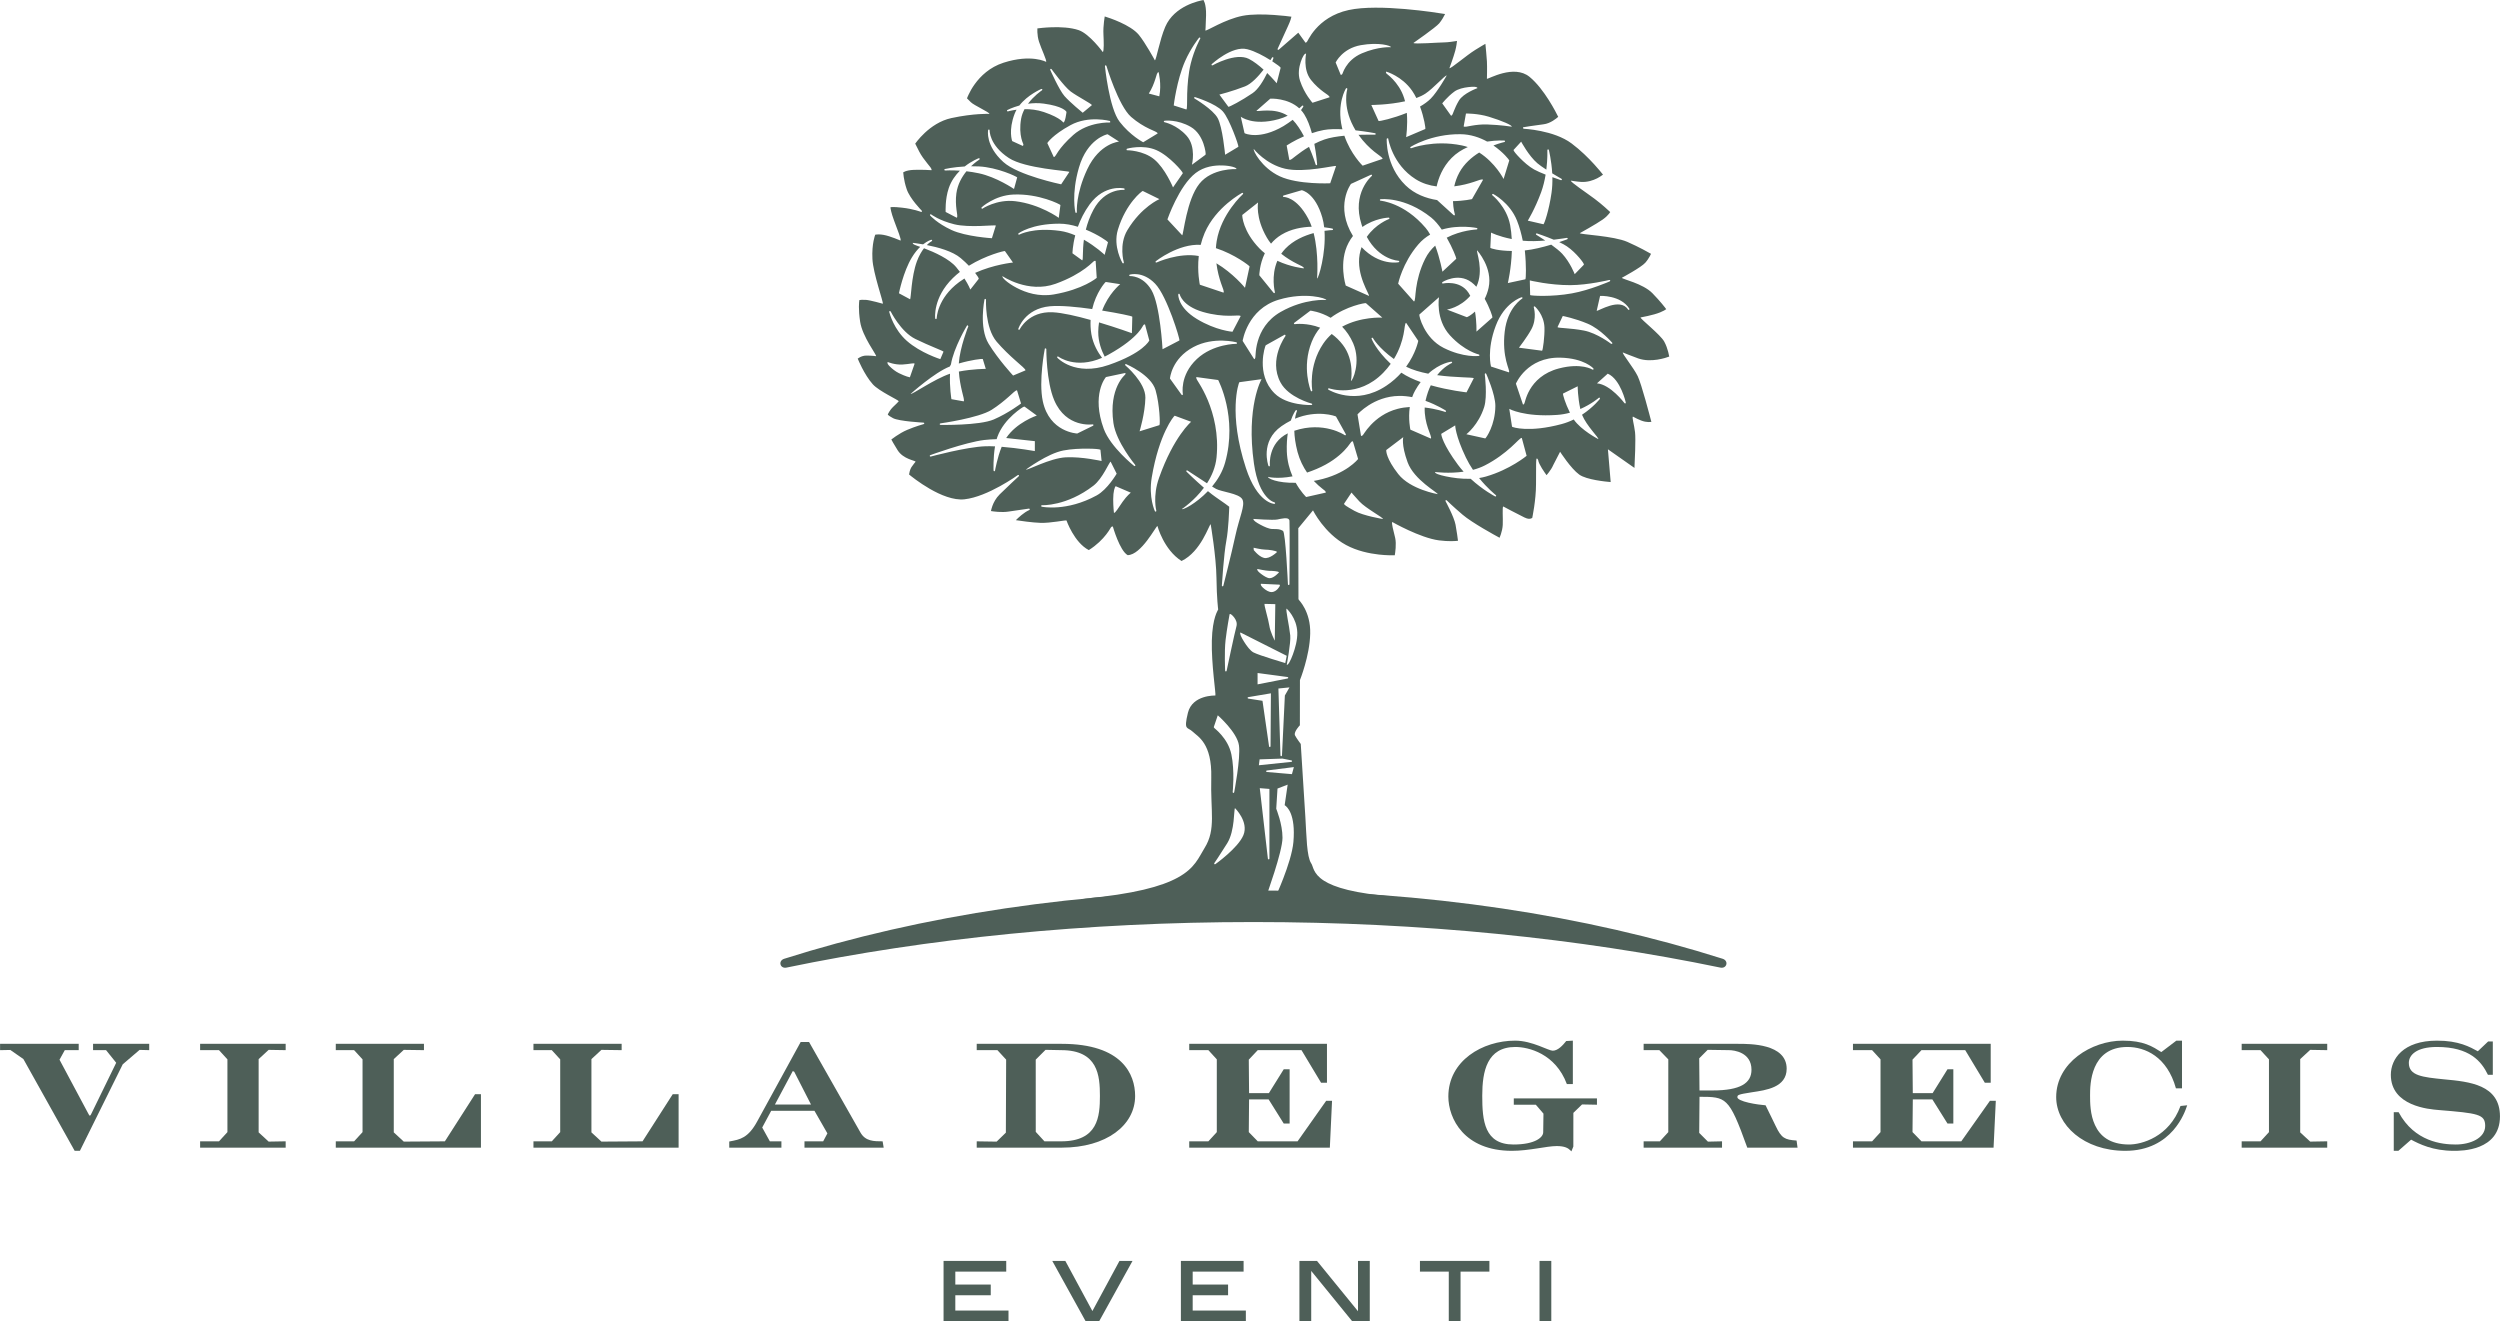
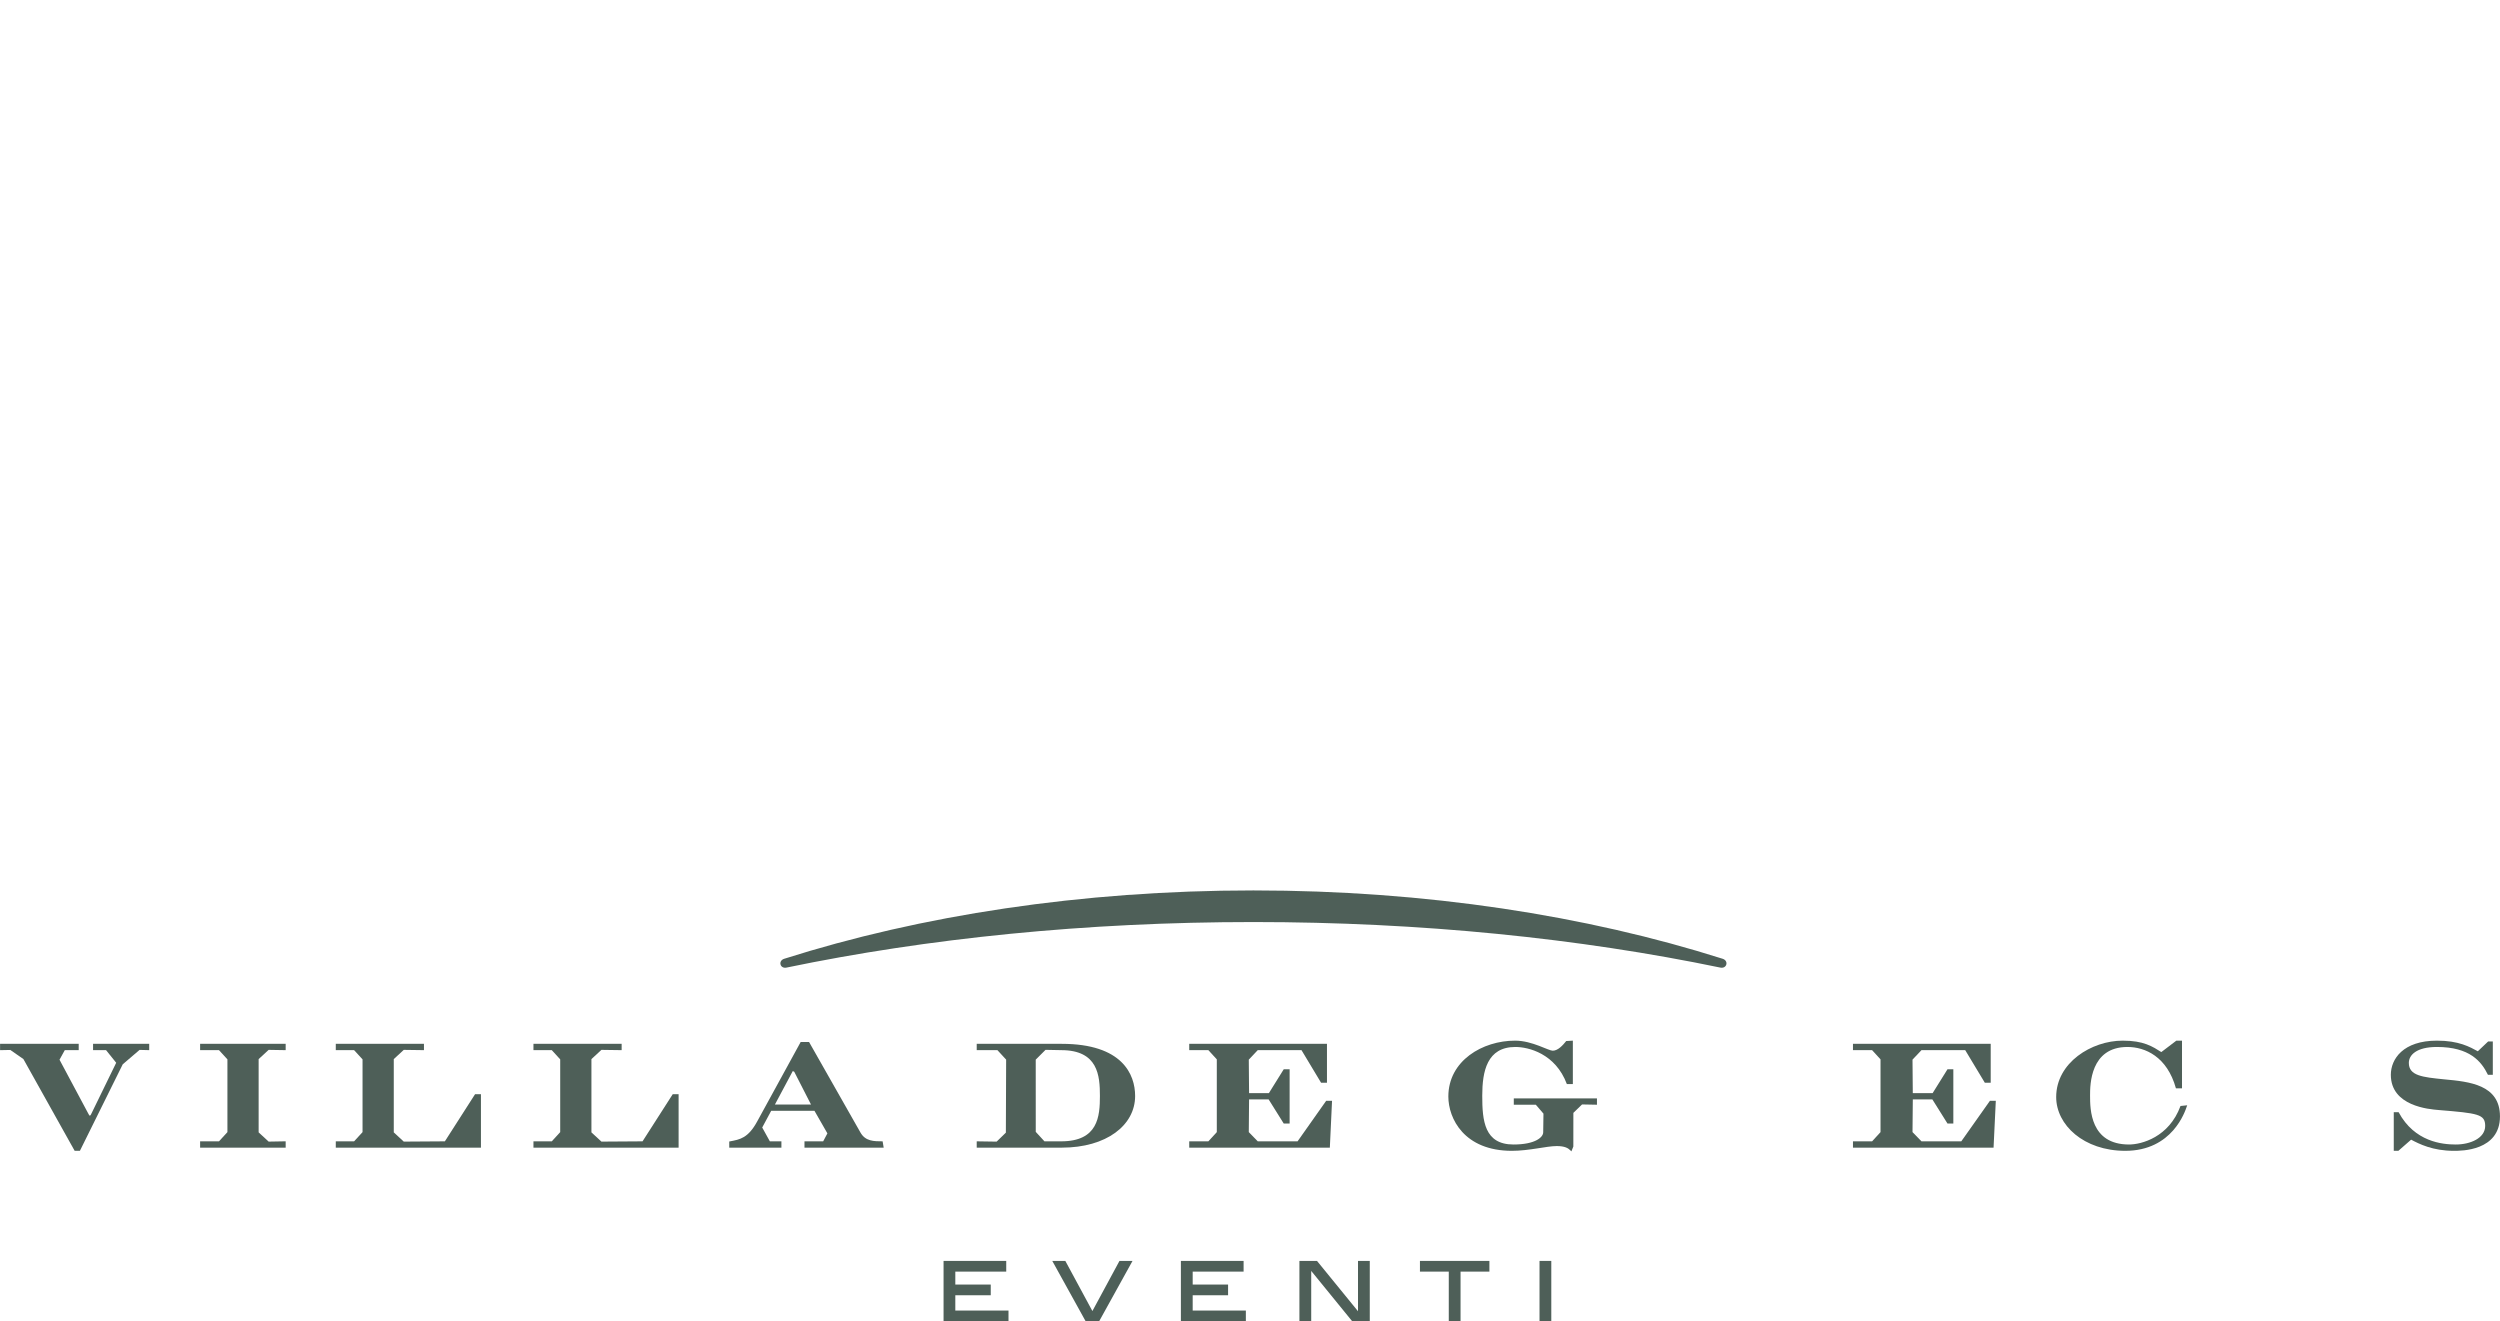
<svg xmlns="http://www.w3.org/2000/svg" width="100%" height="100%" viewBox="0 0 2083 1101" xml:space="preserve" style="fill-rule:evenodd;clip-rule:evenodd;stroke-linejoin:round;stroke-miterlimit:2;">
  <g transform="matrix(1,0,0,1,-741.977,-353.773)">
    <g transform="matrix(4.167,0,0,4.167,0,0)">
      <g transform="matrix(1,0,0,1,334.865,264.974)">
        <path d="M0,11.633C27.202,2.998 59.304,-2.033 93.822,-2.033C128.334,-2.033 160.433,2.998 187.642,11.633C188.913,12.037 188.49,13.666 187.178,13.397C159.066,7.556 127.335,4.289 93.822,4.289C60.303,4.289 28.569,7.556 0.456,13.397C-0.848,13.666 -1.271,12.039 0,11.633" style="fill:rgb(78,95,88);fill-rule:nonzero;" />
      </g>
    </g>
    <g transform="matrix(4.167,0,0,4.167,0,0)">
      <g transform="matrix(1,0,0,1,430.045,159.729)">
-         <path d="M0,30.07C0.788,30.496 1.767,30.946 2.431,30.946C3.662,30.946 3.966,30.988 4.55,31.32C5.069,31.618 5.533,41.894 5.54,41.994C5.55,42.206 5.845,42.2 5.845,41.99L5.878,35.874C5.885,32.789 5.885,29.596 5.845,29.273C5.813,29.049 5.661,28.917 5.477,28.851C5.302,28.789 5.077,28.781 4.846,28.798C4.397,28.829 3.846,28.959 3.398,29.049C2.543,29.22 -1.335,28.933 -1.351,28.93C-1.447,29.209 -0.8,29.64 0,30.07M22.899,104.532C17.963,104.61 10.73,104.679 2.958,104.74C3.206,104.19 3.895,102.669 4.605,100.817C5.501,98.493 6.452,95.629 6.637,93.516C7.116,87.909 5.349,86.454 4.886,86.17L5.485,82.06L3.455,82.843L3.202,86.874C3.214,86.937 3.526,87.676 3.834,88.764C4.146,89.858 4.454,91.294 4.454,92.684C4.454,94.066 3.654,96.963 2.839,99.539C2.031,102.103 1.224,104.318 1.224,104.318L1.92,104.748C-7.695,104.816 -18.03,104.866 -25.834,104.882C-29.848,104.893 -33.197,104.893 -35.438,104.885C-25.19,103.938 -19.693,102.401 -16.503,100.652C-14.756,99.697 -13.696,98.679 -12.934,97.664C-12.553,97.158 -12.245,96.656 -11.961,96.163C-11.678,95.674 -11.418,95.197 -11.134,94.739C-9.963,92.862 -9.675,91.044 -9.65,88.848C-9.635,86.668 -9.879,84.093 -9.79,80.673C-9.706,77.229 -10.37,75.17 -11.202,73.842C-11.618,73.176 -12.073,72.703 -12.488,72.331C-12.889,71.969 -13.261,71.706 -13.513,71.46C-13.648,71.33 -13.784,71.23 -13.912,71.146L-14.264,70.938C-14.477,70.816 -14.62,70.724 -14.712,70.568C-14.911,70.245 -14.924,69.579 -14.456,67.686C-13.564,64.076 -8.995,64.242 -8.971,64.242C-8.812,64.066 -9.79,57.979 -9.675,53.271C-9.618,50.927 -9.303,49.383 -9.003,48.436C-8.859,47.965 -8.707,47.637 -8.604,47.426L-8.407,47.029C-8.407,47.029 -8.695,44.965 -8.751,40.711C-8.807,36.434 -9.906,29.995 -9.906,29.995C-10.206,29.988 -11.802,35.46 -15.735,37.342C-19.294,35.082 -20.553,30.346 -20.553,30.344C-20.861,30.366 -23.763,36.121 -26.505,36.174C-28.104,35.273 -29.459,30.48 -29.472,30.442C-29.752,30.419 -29.831,30.589 -29.999,30.872C-30.167,31.16 -30.431,31.567 -30.799,32.038C-31.522,32.965 -32.653,34.144 -34.276,35.162C-37.196,33.65 -38.738,29.247 -38.738,29.237C-38.918,29.139 -41.921,29.782 -43.92,29.718C-45.563,29.665 -48.03,29.306 -48.861,29.179C-48.414,28.725 -47.273,27.639 -46.187,27.158C-45.999,27.074 -46.063,26.841 -46.271,26.868C-46.271,26.868 -48.646,27.2 -50.34,27.462C-51.731,27.675 -53.354,27.438 -53.843,27.356C-53.803,27.164 -53.723,26.793 -53.555,26.333C-53.303,25.648 -52.862,24.781 -52.104,24.028C-50.544,22.487 -48.29,20.408 -48.29,20.408C-48.134,20.265 -48.31,20.049 -48.481,20.172C-48.485,20.178 -54.454,24.491 -59.136,25.006C-63.521,25.487 -69.538,20.607 -70.218,20.04C-70.182,19.793 -70.042,19.032 -69.738,18.575C-69.354,17.999 -68.906,17.487 -68.906,17.487C-69.002,17.235 -71.385,16.993 -72.512,15.176C-73.368,13.803 -73.659,13.243 -73.76,13.042C-73.608,12.925 -73.276,12.677 -72.84,12.383C-72.232,11.97 -71.417,11.474 -70.586,11.123C-68.906,10.411 -67.308,9.973 -67.308,9.973C-67.107,9.922 -67.132,9.688 -67.335,9.675C-67.359,9.675 -72.232,9.414 -73.416,8.784C-74.02,8.463 -74.312,8.243 -74.451,8.11C-74.575,8.076 -73.888,6.949 -73.456,6.578C-73.224,6.382 -72.928,6.084 -72.688,5.838L-72.272,5.396C-72.336,5.15 -76.199,3.403 -77.454,2.022C-78.317,1.072 -79.089,-0.239 -79.645,-1.319C-80.076,-2.172 -80.38,-2.871 -80.484,-3.127C-80.352,-3.225 -80.22,-3.312 -80.052,-3.395C-79.729,-3.566 -79.269,-3.733 -78.749,-3.733C-77.654,-3.733 -76.806,-3.61 -76.806,-3.61C-76.67,-3.862 -79.553,-7.519 -80,-10.511C-80.384,-13.067 -80.212,-14.469 -80.152,-14.831C-79.968,-14.863 -79.521,-14.919 -78.86,-14.873C-78.421,-14.843 -77.578,-14.651 -76.83,-14.463C-76.095,-14.276 -75.463,-14.099 -75.463,-14.099C-75.287,-14.305 -77.402,-20.157 -77.541,-23.047C-77.622,-24.588 -77.478,-25.82 -77.314,-26.662C-77.186,-27.326 -77.029,-27.756 -76.978,-27.905C-76.454,-27.984 -76.015,-27.984 -75.318,-27.865C-74.619,-27.743 -73.772,-27.456 -73.104,-27.201C-72.424,-26.945 -71.929,-26.721 -71.929,-26.721C-71.721,-26.916 -72.504,-28.797 -73.216,-30.731C-73.808,-32.331 -73.927,-33.161 -73.939,-33.383C-73.855,-33.417 -73.424,-33.509 -71.621,-33.307C-69.322,-33.049 -67.854,-32.471 -67.854,-32.471C-67.671,-32.398 -67.551,-32.577 -67.69,-32.719C-67.699,-32.726 -70.058,-35.106 -70.689,-37.001C-71.014,-37.958 -71.189,-38.823 -71.281,-39.446C-71.345,-39.902 -71.373,-40.227 -71.385,-40.371C-71.309,-40.415 -71.153,-40.499 -70.981,-40.565C-70.642,-40.693 -70.098,-40.833 -69.274,-40.866C-67.604,-40.931 -65.732,-40.801 -65.732,-40.801C-65.612,-41.055 -66.052,-41.521 -66.587,-42.184C-67.132,-42.854 -67.775,-43.717 -68.183,-44.515L-68.986,-46.108C-68.914,-46.202 -68.759,-46.424 -68.519,-46.72C-68.183,-47.131 -67.694,-47.69 -67.063,-48.275C-65.796,-49.452 -63.98,-50.742 -61.754,-51.221C-57.24,-52.191 -54.15,-52.065 -54.15,-52.065C-54.099,-52.361 -57.232,-53.764 -57.856,-54.388L-58.632,-55.165C-58.584,-55.297 -58.479,-55.575 -58.296,-55.949C-58.044,-56.485 -57.648,-57.224 -57.072,-58.016C-55.929,-59.601 -54.091,-61.404 -51.316,-62.295C-48.525,-63.189 -46.398,-63.227 -44.968,-63.042C-44.251,-62.951 -43.712,-62.803 -43.348,-62.679C-42.996,-62.558 -42.816,-62.459 -42.816,-62.459C-42.608,-62.659 -43.776,-65.062 -44.231,-66.485C-44.456,-67.183 -44.535,-67.88 -44.56,-68.404C-44.576,-68.742 -44.567,-69.006 -44.56,-69.15C-44.199,-69.198 -43.08,-69.335 -41.689,-69.381C-39.986,-69.435 -37.892,-69.349 -36.292,-68.802C-34.133,-68.058 -31.494,-64.445 -31.486,-64.428C-31.207,-64.522 -31.287,-66.655 -31.347,-67.905C-31.399,-68.822 -31.327,-69.773 -31.239,-70.495C-31.19,-70.969 -31.127,-71.34 -31.095,-71.542C-30.207,-71.27 -25.938,-69.877 -24.282,-67.876C-22.979,-66.295 -21.068,-62.775 -21.068,-62.771C-20.78,-62.821 -20.133,-66.801 -18.993,-69.461C-17.175,-73.705 -12.094,-74.697 -11.338,-74.823C-11.242,-74.641 -11.17,-74.469 -11.09,-74.227C-10.945,-73.737 -10.803,-72.946 -10.83,-71.758C-10.897,-69.362 -10.962,-68.728 -10.962,-68.728C-10.727,-68.586 -7.061,-70.974 -3.534,-71.668C-1.719,-72.024 0.752,-71.976 2.782,-71.838C4.446,-71.726 5.802,-71.552 6.236,-71.491C6.196,-71.259 6.053,-70.689 5.55,-69.607L3.487,-65.085C3.398,-64.906 3.574,-64.78 3.723,-64.909L7.612,-68.294L9.059,-66.284C9.323,-66.321 9.443,-66.635 9.719,-67.13C9.994,-67.63 10.438,-68.31 11.078,-69.035C12.361,-70.489 14.456,-72.12 17.686,-72.824C23.712,-74.143 35.309,-72.3 36.964,-72.026C36.78,-71.656 36.324,-70.795 35.789,-70.161C35.089,-69.335 30.647,-66.249 30.636,-66.24C30.735,-65.963 35.765,-66.351 36.732,-66.351C37.524,-66.351 38.852,-66.563 39.347,-66.645C39.315,-66.309 39.227,-65.564 38.991,-64.672C38.667,-63.443 37.828,-61.194 37.828,-61.194C38.067,-61.029 41.218,-63.746 42.961,-64.83C44.128,-65.554 44.744,-65.911 45.023,-66.068C45.088,-65.415 45.271,-63.517 45.328,-62.561C45.392,-61.396 45.328,-59.079 45.328,-59.079C45.587,-58.963 50.713,-62.032 53.851,-59.463C56.802,-57.044 59.216,-52.221 59.584,-51.469C59.265,-51.181 58.04,-50.138 56.641,-49.976C54.967,-49.781 52.623,-49.39 52.623,-49.39C52.42,-49.355 52.643,-49.088 52.643,-49.088C52.647,-49.088 58.68,-48.826 62.262,-46.144C64.062,-44.795 65.656,-43.207 66.796,-41.954C67.699,-40.969 68.315,-40.192 68.539,-39.909C68.088,-39.585 67.763,-39.376 67.363,-39.171C66.552,-38.766 65.433,-38.38 64.178,-38.454C63.334,-38.502 62.118,-38.71 62.118,-38.71C62.006,-38.434 65.057,-36.423 66.859,-35.076C68.399,-33.923 69.65,-32.736 69.982,-32.428C69.934,-32.345 69.854,-32.226 69.734,-32.082C69.498,-31.788 69.106,-31.378 68.475,-30.93C67.188,-30.025 63.901,-28.21 63.901,-28.21C63.981,-27.928 70.674,-27.678 73.424,-26.458C75.814,-25.4 77.67,-24.348 78.138,-24.078C78.094,-23.974 78.014,-23.806 77.901,-23.601C77.702,-23.243 77.406,-22.763 76.994,-22.295C76.175,-21.36 72.325,-19.297 72.309,-19.286C72.36,-19.003 76.502,-18.163 78.417,-16.204C80.06,-14.515 80.952,-13.328 81.181,-13.01C80.965,-12.842 80.636,-12.654 79.96,-12.37C78.613,-11.807 76.047,-11.357 76.043,-11.353C75.995,-11.072 80.021,-7.913 80.78,-6.534C81.163,-5.84 81.42,-5.061 81.58,-4.451C81.691,-4.035 81.756,-3.7 81.783,-3.534C81.172,-3.299 78.157,-2.252 75.575,-3.165C74.275,-3.623 72.505,-4.357 72.505,-4.357C72.333,-4.115 74.644,-1.334 75.479,0.384C76.246,1.967 77.938,8.478 78.21,9.528C77.802,9.576 77.446,9.58 76.942,9.483C76.442,9.387 75.839,9.138 75.355,8.902C74.871,8.67 74.521,8.463 74.521,8.463C74.304,8.64 74.752,9.979 74.944,11.585C75.111,12.984 74.888,17.561 74.827,18.73L69.522,15.007L70.074,21.559C69.179,21.487 65.236,21.111 63.781,20.058C62.954,19.465 62.003,18.331 61.247,17.334C60.499,16.34 59.959,15.501 59.959,15.501L58.583,18.173C58.372,18.674 58.017,19.213 57.696,19.628L57.253,20.183C56.882,19.676 55.682,17.997 55.577,17.172C55.394,16.684 55.233,16.897 55.227,16.924C55.187,17.185 55.17,17.519 55.162,17.989C55.146,18.913 55.146,20.368 55.146,21.985C55.146,25.205 54.387,28.737 54.387,28.737C53.958,28.975 53.563,28.991 52.844,28.643C51.363,27.929 48.59,26.436 48.59,26.436C48.366,26.585 48.562,28.765 48.493,30.123C48.461,30.786 48.29,31.466 48.122,31.985C48.019,32.298 47.918,32.549 47.858,32.697C46.982,32.225 42.369,29.711 40.459,28.08C38.331,26.264 37.304,25.225 37.304,25.225C37.155,25.079 36.964,25.225 37.064,25.405C37.067,25.413 38.752,28.5 39.055,30.092C39.307,31.431 39.486,32.847 39.543,33.299C39.106,33.352 37.704,33.474 35.725,33.215C31.951,32.716 26.409,29.549 26.406,29.545C26.187,29.718 26.657,31.307 26.986,32.733C27.258,33.934 26.986,35.721 26.905,36.193C26.529,36.208 25.314,36.231 23.723,36.053C21.796,35.836 19.334,35.324 17.151,34.14C14.977,32.959 13.325,31.229 12.217,29.793C11.114,28.357 10.551,27.217 10.551,27.217L7.612,30.786L7.645,44.98C7.684,45.091 7.836,45.232 8.056,45.514C8.283,45.8 8.579,46.227 8.88,46.798C9.471,47.934 10.055,49.635 9.994,51.877C9.943,54.13 9.427,56.45 8.923,58.209C8.428,59.964 7.94,61.153 7.94,61.153L7.928,70.192C7.828,70.297 7.579,70.575 7.355,70.898C7.212,71.102 7.076,71.334 6.988,71.554C6.904,71.77 6.86,72.011 6.96,72.217C7.108,72.517 7.408,72.957 7.66,73.315L8.104,73.926C8.156,74.688 8.804,84.846 9.027,88.562C9.147,90.496 9.211,92.47 9.359,94.122C9.512,95.76 9.738,97.128 10.194,97.798C10.295,97.933 10.363,98.12 10.45,98.367C10.534,98.615 10.634,98.901 10.786,99.209C11.098,99.841 11.634,100.562 12.745,101.271C14.793,102.577 18.79,103.846 26.962,104.456L22.899,104.532ZM13.104,23.668C13.146,23.39 12.833,23.207 12.354,22.831C11.914,22.488 11.33,21.987 10.706,21.325L11.481,21.179C17.203,19.984 19.558,16.967 19.573,16.949L18.526,13.414C18.246,13.389 18.143,13.595 17.902,13.935C17.663,14.281 17.286,14.767 16.747,15.323C15.663,16.434 13.913,17.829 11.258,18.944C10.602,19.222 9.967,19.458 9.367,19.66C8.6,18.543 7.899,17.175 7.461,15.545C7.024,13.882 6.845,12.462 6.813,11.299C9.759,10.315 12.266,10.527 14.045,10.987C14.944,11.218 15.655,11.514 16.144,11.755C16.627,11.99 16.883,12.169 16.883,12.169C17.047,12.276 17.198,12.14 17.103,11.968L15.152,8.452C15.056,8.378 11.427,7.027 6.948,8.889C7.104,7.9 7.332,7.392 7.332,7.392C7.421,7.205 7.2,7.073 7.076,7.237C7.068,7.249 6.572,7.905 6.108,9.272C5.509,9.574 4.89,9.935 4.27,10.369C2.063,11.906 1.407,13.893 1.3,15.492C1.195,17.088 1.64,18.299 1.64,18.307C1.711,18.501 1.959,18.443 1.935,18.237C1.935,18.237 1.903,17.953 1.923,17.497C1.943,17.033 2.015,16.396 2.228,15.701C2.623,14.363 3.519,12.806 5.509,11.816C5.357,12.836 5.273,14.033 5.317,15.418C5.381,17.355 5.86,19.043 6.461,20.422C4.909,20.71 3.698,20.739 2.862,20.693C2.007,20.65 1.56,20.523 1.56,20.523C1.472,20.813 3.378,21.789 7.093,21.705C8.108,23.522 9.18,24.544 9.183,24.551L13.104,23.668ZM21.133,-14.216C21.021,-14.245 20.069,-14.106 18.719,-13.656C17.391,-13.218 15.672,-12.481 14.08,-11.288C11.958,-12.527 10.042,-12.718 10.035,-12.718L6.813,-10.285C6.664,-10.165 6.741,-9.986 6.933,-10.016C6.933,-10.016 7.548,-10.106 8.508,-10.052C9.427,-9.999 10.666,-9.82 11.981,-9.308C11.313,-8.5 10.73,-7.566 10.299,-6.488C8.228,-1.334 10.107,3.291 10.114,3.303C10.194,3.495 10.442,3.425 10.406,3.219C10.406,3.219 10.194,2.02 10.363,0.257C10.522,-1.512 11.074,-3.843 12.585,-6.094C13.09,-6.849 13.673,-7.495 14.296,-8.049C15.072,-7.489 15.832,-6.772 16.527,-5.861C17.727,-4.286 18.134,-2.49 18.229,-1.078C18.339,0.327 18.143,1.336 18.143,1.336C18.43,1.426 20.209,-2.414 18.586,-6.188C17.99,-7.559 17.214,-8.647 16.375,-9.506C18.238,-10.526 20.217,-10.983 21.748,-11.183C23.319,-11.387 24.415,-11.322 24.415,-11.322L21.133,-14.216ZM20.153,12.335C20.438,12.376 20.573,12.116 20.845,11.709C21.124,11.297 21.544,10.733 22.116,10.13C23.264,8.923 25.019,7.557 27.465,6.922C28.273,6.71 29.093,6.595 29.903,6.549C29.561,8.971 30.02,11.073 30.02,11.077L34.114,12.862C34.306,12.648 33.91,11.912 33.534,10.775C33.167,9.672 32.822,8.194 32.887,6.651C35.213,6.917 36.939,7.522 36.939,7.522C37.136,7.592 37.248,7.367 37.076,7.251C37.076,7.251 35.396,6.166 33.046,5.318C33.354,3.978 33.706,3.023 34.105,2.208C37.775,3.251 41.25,3.619 41.25,3.619L42.701,0.797C42.558,0.581 39.111,0.701 35.373,0.184C36.069,-0.695 36.765,-1.284 37.304,-1.66C37.876,-2.06 38.26,-2.218 38.26,-2.218C38.452,-2.294 38.396,-2.532 38.188,-2.508C38.171,-2.506 35.948,-2.262 33.599,-0.109C31.999,-0.421 30.444,-0.868 29.173,-1.506C31.131,-4.205 31.599,-6.661 31.599,-6.674L29.173,-10.28C28.896,-10.19 28.921,-9.31 28.648,-7.963C28.385,-6.644 27.842,-4.877 26.729,-3.045C25.179,-4.165 24.135,-5.201 23.479,-5.956C22.812,-6.73 22.548,-7.217 22.548,-7.217C22.444,-7.404 22.196,-7.289 22.268,-7.091C22.276,-7.072 23.1,-4.886 26.091,-2.078C25.659,-1.477 25.163,-0.878 24.595,-0.293C22.076,2.285 19.365,3.061 17.295,3.195C16.255,3.26 15.376,3.167 14.752,3.057C14.141,2.947 13.781,2.823 13.781,2.823C13.585,2.753 13.473,2.985 13.648,3.095C13.661,3.101 19.054,6.406 25.199,2.307C26.418,1.498 27.406,0.596 28.217,-0.313C29.32,0.436 30.672,1.056 32.078,1.56C31.694,2.065 31.322,2.632 30.967,3.265C30.728,3.69 30.536,4.132 30.38,4.579C29.544,4.419 28.681,4.324 27.809,4.333C22.628,4.39 19.458,8.024 19.45,8.03L20.153,12.335ZM42.945,-12.529C43.301,-10.43 43.233,-8.523 43.233,-8.523L46.435,-11.349C46.472,-11.503 45.903,-13.256 44.884,-15.083C45.207,-15.721 45.479,-16.449 45.663,-17.278C46.107,-19.29 45.527,-21.167 44.844,-22.531C44.168,-23.896 43.368,-24.767 43.368,-24.772C43.12,-24.606 44.808,-20.793 43.217,-17.49C42.904,-17.835 42.573,-18.148 42.218,-18.409C40.87,-19.41 39.407,-19.409 38.292,-19.159C37.188,-18.913 36.408,-18.419 36.4,-18.415C36.4,-18.415 36.316,-18.095 36.512,-18.142C36.524,-18.142 39.927,-18.904 41.649,-16.288C41.773,-16.097 41.894,-15.893 41.997,-15.681C40.97,-14.501 39.818,-13.814 38.915,-13.422C37.995,-13.024 37.34,-12.928 37.34,-12.928L41.302,-11.411C41.422,-11.425 42.113,-11.763 42.945,-12.529M46.007,-25.28C46.114,-25.138 47.654,-24.674 50.313,-24.646C50.197,-21.11 49.513,-18.232 49.513,-18.232L53.02,-18.987C53.131,-19.127 53.231,-21.621 52.907,-24.754C54.566,-24.913 56.554,-25.423 58.185,-25.911C59.044,-25.291 59.88,-24.634 60.383,-24.088C61.175,-23.231 61.798,-22.213 62.229,-21.406C62.654,-20.6 62.878,-20.008 62.878,-20.008L64.726,-21.911C64.736,-22.091 64.374,-22.629 63.766,-23.332C63.158,-24.034 62.303,-24.909 61.303,-25.585C60.902,-25.86 60.368,-26.145 59.784,-26.417C60.743,-26.737 61.367,-26.975 61.367,-26.975C61.566,-27.046 61.494,-27.298 61.286,-27.265C61.286,-27.265 60.199,-27.075 58.688,-26.901C57.018,-27.6 55.339,-28.152 55.339,-28.152C55.138,-28.216 55.034,-27.984 55.21,-27.876C55.21,-27.876 56.002,-27.397 56.993,-26.733C55.53,-26.615 53.915,-26.559 52.495,-26.699C52.228,-28.036 51.859,-29.417 51.344,-30.714C50.62,-32.537 49.421,-33.875 48.405,-34.754C47.395,-35.636 46.56,-36.062 46.551,-36.066C46.551,-36.066 46.223,-35.942 46.391,-35.812C46.391,-35.812 46.566,-35.672 46.847,-35.404C47.126,-35.134 47.511,-34.737 47.91,-34.221C48.722,-33.185 49.622,-31.686 49.974,-29.819C50.141,-28.904 50.245,-27.962 50.293,-27.033C47.618,-27.558 46.154,-28.324 46.154,-28.324L46.007,-25.28ZM49.729,-0.375C49.909,-0.595 49.506,-1.313 49.182,-2.656C48.851,-4.007 48.59,-5.994 48.886,-8.527C49.165,-10.957 50.045,-12.606 50.841,-13.644C51.245,-14.163 51.628,-14.532 51.903,-14.769C52.18,-15.003 52.355,-15.109 52.355,-15.109C52.536,-15.215 52.436,-15.445 52.235,-15.385C52.212,-15.376 48.854,-14.369 47.087,-9.67C45.256,-4.826 46.136,-1.563 46.143,-1.54L49.729,-0.375ZM53.971,-15.828C54.114,-15.693 58.2,-15.423 62.33,-16.17C64.134,-16.496 66.021,-17.096 67.46,-17.614C68.895,-18.129 69.879,-18.565 69.879,-18.565C70.07,-18.651 69.986,-18.904 69.778,-18.851C69.778,-18.851 68.747,-18.595 67.252,-18.339C65.761,-18.081 63.821,-17.822 62.006,-17.814C57.849,-17.795 53.902,-18.761 53.902,-18.761L53.971,-15.828ZM52.3,12.729C52.036,12.677 51.363,13.502 50.133,14.607C48.901,15.716 47.123,17.103 44.92,18.227C44.172,18.611 43.36,18.9 42.541,19.114C42.025,18.357 41.545,17.531 41.122,16.652C40.046,14.413 39.515,12.798 39.251,11.749C38.986,10.713 38.986,10.225 38.986,10.225L36.205,11.911C36.148,12.091 36.544,14.073 39.523,18.089C39.887,18.581 40.274,19.045 40.666,19.484C39.202,19.692 37.819,19.712 36.776,19.678C35.673,19.64 34.958,19.545 34.958,19.545C34.889,19.836 35.772,20.14 37.124,20.424C38.452,20.701 40.238,20.966 42.081,20.907C43.305,22.033 44.511,22.908 45.415,23.5C46.335,24.105 46.947,24.422 46.947,24.422C47.134,24.517 47.278,24.298 47.11,24.168C47.11,24.168 46.679,23.826 46.023,23.204C45.407,22.619 44.592,21.785 43.761,20.754C44.217,20.683 44.672,20.586 45.119,20.458C49.929,19.075 53.267,16.314 53.267,16.31L52.3,12.729ZM27.593,19.95C28.809,21.506 30.791,22.51 32.451,23.124C34.118,23.742 35.485,23.975 35.485,23.975C35.573,23.686 30.768,21.157 29.464,17.589C28.809,15.784 28.593,14.521 28.545,13.716C28.497,12.929 28.604,12.576 28.604,12.576L25.21,15.148C25.159,15.306 25.194,16.887 27.593,19.95M16.751,25.909C16.791,26.102 17.111,26.352 18.854,27.324C19.737,27.818 21.164,28.223 22.355,28.506C23.556,28.789 24.539,28.949 24.539,28.949C24.618,28.659 21.133,26.842 19.813,25.417C18.486,23.98 18.255,23.652 18.255,23.652L16.751,25.909ZM60.252,9.967C61.127,9.734 61.942,9.414 62.687,9.046C63.426,10.115 64.63,11.081 65.648,11.784C66.716,12.515 67.596,12.971 67.596,12.971C67.767,12.723 65.285,10.393 64.341,8.098C66.624,6.599 67.939,4.909 67.939,4.902C67.939,4.902 67.875,4.556 67.72,4.694C67.72,4.694 67.343,5.022 66.676,5.478C66.028,5.914 65.117,6.466 64.005,6.953C63.478,4.562 63.478,2.408 63.478,2.408L60.544,3.863C60.475,4.034 60.966,5.75 61.926,7.693C61.135,7.911 60.276,8.07 59.376,8.132C56.05,8.364 53.651,8.058 52.084,7.697C50.532,7.339 49.798,6.924 49.798,6.924L50.349,10.491C50.474,10.611 53.755,11.706 60.252,9.967M44.996,12.834C45.151,12.762 46.99,10.203 47.015,6.347C47.022,5.17 46.56,3.559 46.107,2.257C45.651,0.948 45.191,-0.072 45.191,-0.072C45.111,-0.259 44.876,-0.195 44.903,0.01C44.903,0.023 45.455,4.4 44.783,6.551C44.217,8.346 43.324,9.71 42.573,10.625C42.193,11.083 41.857,11.426 41.609,11.657C41.366,11.882 41.218,11.998 41.218,11.998L44.996,12.834ZM72.824,5.763C72.937,5.922 73.136,5.834 73.092,5.639C73.092,5.639 72.832,4.482 72.257,3.189C71.688,1.908 70.785,0.447 69.49,-0.116L67.331,1.82C70.045,2.051 72.8,5.742 72.824,5.763M52.539,6.065C52.836,6.031 52.871,5.69 53.027,5.146C53.187,4.6 53.459,3.852 53.927,3.055C54.866,1.462 56.586,-0.339 59.716,-1.159C61.982,-1.752 63.662,-1.69 64.773,-1.489C65.329,-1.384 65.744,-1.246 66.013,-1.134C66.279,-1.027 66.412,-0.941 66.412,-0.941C66.588,-0.831 66.743,-1.019 66.608,-1.17C66.58,-1.199 64.78,-3.203 60.004,-3.316C53.339,-3.469 51.124,1.878 51.124,1.887L52.539,6.065ZM56.362,-4.702C56.521,-4.834 56.89,-7.553 56.833,-9.354C56.785,-10.648 56.313,-11.687 55.858,-12.403C55.398,-13.118 54.954,-13.514 54.946,-13.52C54.803,-13.646 54.643,-13.542 54.702,-13.362C54.702,-13.362 54.866,-12.819 54.898,-12.007C54.922,-11.19 54.806,-10.106 54.234,-9.025C53.396,-7.455 51.731,-5.309 51.731,-5.309L56.362,-4.702ZM64.717,-8.737C67.399,-8.223 70.186,-6.062 70.186,-6.06C70.186,-6.06 70.53,-6.12 70.395,-6.278C70.395,-6.278 69.811,-6.961 68.906,-7.781C68.011,-8.599 66.779,-9.556 65.477,-10.106C62.91,-11.187 60.495,-11.651 60.495,-11.651L59.44,-9.416C59.584,-9.206 62.014,-9.256 64.717,-8.737M31.079,-38.998C28.736,-40.471 27.369,-42.496 26.577,-44.158C26.187,-44.989 25.938,-45.726 25.79,-46.254C25.646,-46.782 25.594,-47.102 25.594,-47.102C25.563,-47.305 25.295,-47.085 25.295,-47.085C25.295,-47.077 24.994,-41.724 29.064,-37.769C30.88,-36.001 33.19,-35.172 35.365,-34.825L38.667,-31.82C38.812,-31.692 38.972,-31.796 38.915,-31.978C38.915,-31.978 38.591,-33.039 38.539,-34.611C40.745,-34.642 42.345,-35.02 42.345,-35.02L44.552,-38.878C44.353,-39.09 43.716,-38.792 42.681,-38.451C41.689,-38.12 40.326,-37.755 38.795,-37.571C38.991,-38.476 39.315,-39.419 39.826,-40.351C40.786,-42.104 42.281,-43.398 43.784,-44.331C45.383,-43.316 46.599,-42.006 47.418,-40.943C48.245,-39.864 48.662,-39.04 48.662,-39.04L49.798,-42.754C49.765,-42.888 48.614,-44.371 46.631,-45.741C47.905,-46.236 48.813,-46.43 48.813,-46.43C49.014,-46.474 48.998,-46.718 48.797,-46.73C48.797,-46.73 47.326,-46.824 45.375,-46.522C43.888,-47.337 42.086,-47.977 40.034,-47.997C37.107,-48.027 34.621,-47.396 32.866,-46.758C31.104,-46.117 30.08,-45.468 30.08,-45.468C29.903,-45.356 30.023,-45.124 30.216,-45.199C30.216,-45.199 31.319,-45.626 33.126,-45.912C34.94,-46.198 37.464,-46.338 40.291,-45.758C40.713,-45.672 41.118,-45.561 41.51,-45.426C40.354,-44.919 39.219,-44.217 38.26,-43.243C36.437,-41.395 35.629,-39.18 35.277,-37.555C33.846,-37.731 32.402,-38.164 31.079,-38.998M67.275,-12.683C67.587,-12.58 71.961,-15.423 73.544,-12.938C73.664,-12.76 73.916,-12.922 73.805,-13.1C72.937,-14.492 71.461,-15.129 70.222,-15.421C69.603,-15.569 69.039,-15.628 68.627,-15.653C68.211,-15.679 67.955,-15.664 67.955,-15.664L67.275,-12.683ZM50.645,-44.837C50.645,-44.651 51.156,-44.015 51.925,-43.234C52.691,-42.458 53.72,-41.529 54.751,-40.949C55.329,-40.625 56.198,-40.253 57.065,-39.911C56.878,-38.772 56.593,-37.553 56.17,-36.392C54.918,-32.997 53.499,-30.712 53.499,-30.712L56.634,-29.987C56.802,-30.085 57.721,-32.639 58.244,-36.255C58.396,-37.311 58.44,-38.386 58.416,-39.402C59.368,-39.052 60.112,-38.808 60.112,-38.808C60.304,-38.743 60.415,-38.982 60.231,-39.084C60.231,-39.084 59.392,-39.554 58.385,-40.171C58.232,-42.785 57.713,-44.832 57.713,-44.832C57.661,-45.033 57.409,-44.996 57.413,-44.789C57.413,-44.789 57.48,-43.104 57.209,-40.909C56.521,-41.355 55.866,-41.809 55.43,-42.176C53.679,-43.663 52.18,-46.504 52.176,-46.506L50.645,-44.837ZM4.653,-49.617C5.342,-50.02 5.933,-50.474 6.492,-50.873C7.328,-50.01 8.092,-48.821 8.748,-47.579C6.729,-46.7 5.285,-45.741 5.285,-45.741L5.817,-42.858C6.069,-42.778 6.469,-43.146 7.148,-43.679C7.796,-44.187 8.699,-44.845 9.755,-45.47C10.595,-43.528 11.082,-41.924 11.082,-41.924C11.146,-41.724 11.394,-41.773 11.378,-41.979C11.378,-41.979 11.25,-43.829 10.818,-46.064C11.459,-46.394 12.13,-46.696 12.817,-46.932C13.9,-47.312 15.353,-47.547 16.823,-47.692C17.47,-45.83 18.366,-44.349 19.118,-43.322C19.877,-42.274 20.478,-41.702 20.478,-41.702L24.463,-43.066C24.483,-43.341 23.787,-43.72 22.812,-44.501C21.884,-45.25 20.709,-46.368 19.646,-47.875C21.509,-47.939 22.924,-47.897 22.924,-47.897C23.132,-47.891 23.16,-48.159 22.956,-48.197C22.956,-48.197 21.229,-48.527 19.062,-48.769L18.634,-49.531C17.519,-51.639 17.211,-53.514 17.183,-54.858C17.159,-56.191 17.406,-57.002 17.406,-57.002C17.467,-57.201 17.239,-57.302 17.131,-57.128C17.119,-57.11 15.256,-54.106 16.344,-49.349L16.436,-48.983C15.096,-49.046 13.769,-49.027 12.713,-48.836C11.897,-48.689 11.095,-48.465 10.331,-48.2C9.954,-49.569 9.459,-50.923 8.804,-51.967C8.607,-52.283 8.388,-52.563 8.156,-52.817C8.451,-53.226 8.6,-53.491 8.6,-53.491C8.699,-53.67 8.499,-53.818 8.359,-53.67C8.359,-53.67 8.163,-53.468 7.805,-53.168C6.652,-54.224 5.226,-54.707 4.086,-54.927C2.907,-55.156 2.015,-55.105 2.015,-55.105L-0.759,-52.677C-0.615,-52.418 2.822,-53.414 5.493,-51.693C4.949,-51.429 4.342,-51.187 3.679,-51.003C1.08,-50.285 -0.824,-50.415 -2.063,-50.722C-2.687,-50.873 -3.146,-51.07 -3.45,-51.226C-3.742,-51.379 -3.89,-51.495 -3.89,-51.495L-3.142,-48.209C-3.022,-48.099 -0.088,-46.829 4.653,-49.617M40.678,-49.556C40.87,-49.39 41.434,-49.548 42.273,-49.697C43.113,-49.846 44.231,-49.982 45.359,-49.945C48.174,-49.846 50.293,-49.5 50.293,-49.5C50.381,-49.786 48.422,-50.661 45.703,-51.492C44.604,-51.826 43.465,-51.989 42.593,-52.067C41.729,-52.141 41.138,-52.133 41.138,-52.133L40.678,-49.556ZM39.202,-23.093C39.235,-23.252 38.479,-25.222 37.292,-27.309C38.739,-28.058 40.202,-28.468 41.329,-28.69C42.48,-28.915 43.265,-28.946 43.265,-28.946C43.473,-28.953 43.492,-29.203 43.289,-29.245C43.289,-29.245 42.404,-29.431 41.074,-29.479C39.778,-29.528 38.048,-29.444 36.3,-28.919C35.66,-29.855 34.948,-30.721 34.189,-31.329C28.896,-35.562 24.091,-35.002 24.067,-34.998C23.863,-34.974 23.868,-34.712 24.075,-34.697C24.075,-34.697 24.363,-34.674 24.866,-34.563C25.37,-34.449 26.094,-34.243 26.949,-33.882C28.665,-33.158 30.92,-31.796 33.078,-29.255C33.402,-28.875 33.702,-28.423 33.978,-27.926C33.126,-27.428 32.311,-26.783 31.599,-25.945C29.995,-24.076 28.997,-22.118 28.393,-20.628C27.785,-19.135 27.577,-18.108 27.577,-18.108L30.744,-14.545C31.008,-14.655 30.96,-15.679 31.183,-17.24C31.407,-18.809 31.896,-20.918 32.979,-23.08C33.502,-24.138 34.197,-25.006 34.985,-25.717C35.956,-23.147 36.429,-20.504 36.429,-20.504L39.202,-23.093ZM19.877,-23.968C19.973,-24.484 20.102,-24.967 20.262,-25.415C23.871,-21.608 27.634,-22.389 27.665,-22.395C27.861,-22.437 27.842,-22.687 27.634,-22.695C27.634,-22.695 27.401,-22.704 27.001,-22.789C26.602,-22.876 26.042,-23.04 25.402,-23.353C24.135,-23.968 22.556,-25.159 21.309,-27.464C22.188,-28.743 23.284,-29.633 24.163,-30.201C25.05,-30.777 25.723,-31.027 25.723,-31.027C25.913,-31.098 25.866,-31.328 25.667,-31.32C25.667,-31.32 24.951,-31.296 23.919,-31.036C22.936,-30.784 21.66,-30.319 20.433,-29.446L20.265,-29.935C19.246,-33.083 19.757,-35.505 20.517,-37.145C20.901,-37.964 21.349,-38.588 21.696,-39.006C22.04,-39.419 22.293,-39.632 22.293,-39.632C22.448,-39.765 22.32,-39.973 22.132,-39.886L18.154,-38.063C18.078,-37.994 14.9,-33.585 18.542,-27.644C18.222,-27.239 17.927,-26.786 17.663,-26.284C16.639,-24.366 16.499,-22.227 16.611,-20.574C16.724,-18.916 17.095,-17.734 17.095,-17.734L21.748,-15.662C21.929,-15.893 19.146,-19.838 19.877,-23.968M-3.586,-31.852C-3.63,-31.708 -3.479,-28.57 -0.136,-25.14C0.196,-24.796 0.553,-24.48 0.924,-24.194C-0.167,-21.944 -0.184,-19.8 -0.184,-19.79L2.663,-16.29C2.791,-16.139 2.979,-16.235 2.931,-16.426C2.931,-16.426 2.719,-17.24 2.684,-18.448C2.646,-19.622 2.774,-21.163 3.427,-22.683C4.754,-22.061 6.053,-21.685 7.032,-21.463C8.048,-21.232 8.72,-21.167 8.72,-21.167C8.783,-21.46 8.18,-21.673 7.296,-22.119C6.429,-22.555 5.302,-23.204 4.198,-24.09C4.438,-24.438 4.71,-24.78 5.021,-25.106C6.645,-26.794 8.819,-27.72 10.678,-28.226C11.21,-26.141 11.387,-23.9 11.427,-22.161C11.466,-20.386 11.362,-19.145 11.362,-19.145C11.657,-19.089 13.16,-24.136 12.854,-28.676C13.788,-28.812 14.393,-28.826 14.393,-28.826C14.6,-28.827 14.628,-29.076 14.429,-29.123C14.429,-29.123 13.793,-29.278 12.786,-29.387C12.709,-30.065 12.589,-30.725 12.41,-31.344C10.979,-36.299 8.355,-36.789 8.3,-36.797L4.67,-35.74C4.47,-35.682 4.514,-35.436 4.718,-35.444C4.718,-35.444 4.869,-35.446 5.126,-35.392C5.397,-35.334 5.781,-35.21 6.245,-34.949C7.172,-34.427 8.403,-33.349 9.595,-31.122C9.867,-30.615 10.099,-30.067 10.299,-29.495C8.419,-29.444 6.182,-29.074 4.23,-27.892C3.39,-27.382 2.706,-26.769 2.159,-26.111C1.855,-26.489 1.575,-26.888 1.328,-27.314C0.147,-29.345 -0.291,-31.109 -0.431,-32.362C-0.575,-33.603 -0.431,-34.348 -0.431,-34.348L-3.586,-31.852ZM-71.549,-1.943C-72.301,-1.898 -73.036,-2.022 -73.58,-2.158C-74.124,-2.294 -74.479,-2.442 -74.479,-2.442C-74.656,-2.208 -74.415,-1.89 -73.991,-1.483C-73.572,-1.078 -72.976,-0.583 -72.265,-0.227C-70.853,0.478 -70.054,0.616 -70.054,0.616L-69.103,-2.113C-69.298,-2.3 -70.034,-2.034 -71.549,-1.943M32.734,-9.279C33.462,-7.902 34.694,-6.262 36.695,-5.258C40.65,-3.278 43.669,-3.651 43.684,-3.656C43.888,-3.679 43.896,-3.909 43.696,-3.955C43.696,-3.955 42.992,-4.113 41.913,-4.669C40.842,-5.228 39.387,-6.188 37.927,-7.789C36.469,-9.386 35.924,-11.287 35.74,-12.794C35.562,-14.301 35.745,-15.403 35.745,-15.403L31.814,-11.935C31.774,-11.786 32.007,-10.658 32.734,-9.279M-10.974,-44.647C-11.042,-45.029 -11.161,-45.558 -11.361,-46.134C-11.77,-47.287 -12.517,-48.655 -13.88,-49.449C-16.566,-51.011 -19.109,-50.692 -19.117,-50.69C-19.325,-50.663 -19.333,-50.432 -19.134,-50.39C-19.134,-50.39 -18.529,-50.268 -17.678,-49.872C-16.819,-49.474 -15.715,-48.797 -14.72,-47.686C-12.753,-45.494 -13.648,-41.901 -13.656,-41.888L-10.938,-43.889C-10.887,-44.015 -10.906,-44.257 -10.974,-44.647M-4.178,1.593C-4.302,1.72 -6.452,7.802 -2.854,18.776C-0.567,25.769 2.738,25.919 2.814,25.921C3.022,25.926 3.056,25.663 2.847,25.619C2.646,25.554 2.522,25.503 2.375,25.421C2.079,25.256 1.655,24.96 1.207,24.439C0.304,23.402 -0.739,21.462 -1.255,17.867C-2.063,12.188 -1.679,7.961 -1.1,5.158C-0.52,2.366 0.265,0.986 0.265,0.986L-4.178,1.593ZM-11.258,22.696C-12.241,24.013 -13.32,25.067 -14.172,25.793C-15.039,26.538 -15.655,26.942 -15.655,26.942C-15.503,27.202 -12.856,25.875 -10.454,23.376C-9.902,23.83 -9.37,24.246 -8.899,24.567C-7.1,25.793 -6.389,26.341 -6.196,26.493C-6.213,27.078 -6.332,30.958 -6.78,33.327C-7.279,35.907 -7.672,42.234 -7.672,42.234C-7.684,42.442 -7.424,42.484 -7.372,42.282C-7.372,42.282 -5.761,35.949 -4.97,32.281C-4.573,30.452 -4.073,28.935 -3.75,27.74C-3.426,26.56 -3.245,25.615 -3.578,25.007C-3.909,24.393 -5.021,24.022 -6.084,23.736L-7.684,23.322C-8.18,23.188 -8.587,23.06 -8.839,22.921L-9.627,22.451C-8.522,21.125 -7.548,19.528 -7.028,17.681C-4.466,8.576 -8.402,1.166 -8.407,1.156L-12.761,0.566C-12.897,0.81 -12.581,1.216 -12.121,1.969C-11.657,2.727 -11.05,3.833 -10.466,5.23C-9.311,8.029 -8.268,11.982 -8.735,16.628C-8.932,18.581 -9.69,20.328 -10.643,21.807C-12.361,20.706 -14.544,19.255 -14.544,19.255C-14.712,19.138 -14.88,19.341 -14.731,19.488C-14.731,19.488 -13.028,21.162 -11.258,22.696M-0.919,-4.117C-0.88,-4.751 -0.771,-5.628 -0.487,-6.604C0.075,-8.553 1.335,-10.891 4.105,-12.47C6.517,-13.84 8.8,-14.436 10.479,-14.69C12.149,-14.941 13.218,-14.851 13.218,-14.851C13.269,-15.151 9.107,-16.516 3.71,-14.906C-2.59,-13.024 -3.51,-6.669 -3.518,-6.665L-1.206,-3.009C-0.928,-3.106 -0.959,-3.492 -0.919,-4.117M0.504,-2.39C0.476,-0.498 0.928,1.887 2.854,3.807C4.126,5.078 5.98,5.662 7.492,5.929C9.02,6.2 10.227,6.155 10.227,6.155C10.435,6.147 10.458,5.908 10.259,5.858C10.251,5.855 5.661,4.662 4.051,1.633C1.592,-2.974 5.062,-7.667 5.065,-7.671C5.065,-7.671 5.038,-7.993 4.869,-7.895L1.1,-5.79C1.027,-5.701 0.524,-4.283 0.504,-2.39M-7.844,-18.224C-8.183,-19.223 -8.567,-20.602 -8.763,-22.185C-7.104,-21.194 -5.705,-20.004 -4.705,-19.047C-3.654,-18.037 -3.046,-17.284 -3.046,-17.284L-2.127,-21.556C-2.183,-21.701 -5.073,-23.972 -8.863,-25.213C-8.834,-25.675 -8.787,-26.149 -8.707,-26.624C-8.259,-29.359 -6.948,-31.704 -5.749,-33.369C-5.149,-34.201 -4.581,-34.861 -4.158,-35.312C-3.737,-35.762 -3.47,-36.003 -3.47,-36.003C-3.318,-36.142 -3.462,-36.345 -3.642,-36.249C-3.642,-36.249 -3.97,-36.074 -4.501,-35.728C-5.021,-35.388 -5.741,-34.876 -6.537,-34.204C-8.119,-32.86 -9.986,-30.863 -11.11,-28.258C-11.449,-27.464 -11.71,-26.66 -11.901,-25.871C-14.137,-26.009 -16.359,-25.205 -18.026,-24.366C-19.733,-23.51 -20.868,-22.609 -20.868,-22.609C-21.028,-22.479 -20.9,-22.265 -20.709,-22.351C-20.709,-22.351 -19.581,-22.87 -17.946,-23.29C-16.344,-23.701 -14.264,-24.008 -12.289,-23.642C-12.637,-20.438 -12.073,-17.911 -12.073,-17.904L-7.344,-16.317C-7.164,-16.528 -7.479,-17.161 -7.844,-18.224M-15.739,4.085C-15.624,4.243 -15.432,4.159 -15.467,3.965C-15.467,3.965 -15.512,3.739 -15.523,3.342C-15.535,2.941 -15.512,2.372 -15.383,1.7C-15.119,0.356 -14.424,-1.401 -12.665,-3.049C-11.03,-4.578 -9.055,-5.338 -7.483,-5.714C-5.917,-6.09 -4.762,-6.082 -4.762,-6.082C-4.558,-6.08 -4.718,-6.38 -4.718,-6.38C-4.721,-6.382 -9.299,-7.605 -13.364,-5.434C-17.754,-3.089 -18.046,0.842 -18.05,0.862L-15.739,4.085ZM-3.909,-11.628C-4.073,-11.843 -4.869,-11.693 -6.196,-11.693C-7.524,-11.693 -9.37,-11.847 -11.475,-12.458C-13.56,-13.069 -14.72,-13.959 -15.352,-14.683C-15.663,-15.047 -15.848,-15.371 -15.959,-15.601C-16.063,-15.823 -16.091,-15.96 -16.091,-15.96C-16.135,-16.159 -16.384,-16.141 -16.391,-15.937C-16.391,-15.888 -16.486,-13.364 -12.665,-11.047C-8.875,-8.744 -5.564,-8.496 -5.549,-8.494L-3.909,-11.628ZM4.966,-41.097C3.046,-41.54 1.483,-42.522 0.396,-43.396C-0.144,-43.833 -0.567,-44.242 -0.848,-44.541C-1.136,-44.837 -1.279,-45.025 -1.279,-45.025C-1.535,-44.857 0.224,-41.297 3.902,-39.581C5.741,-38.724 8.272,-38.378 10.326,-38.243C12.386,-38.105 13.992,-38.183 13.992,-38.183L15.164,-41.632C14.972,-41.821 8.827,-40.209 4.966,-41.097M31.951,-53.526C32.758,-53.992 33.502,-54.52 34.086,-55.103C34.765,-55.779 35.562,-56.941 36.188,-57.919C36.82,-58.908 37.283,-59.725 37.283,-59.725C37.031,-59.895 34.573,-57.114 33.022,-56.107C32.503,-55.767 31.887,-55.477 31.216,-55.229C30.967,-55.733 30.688,-56.223 30.376,-56.676C29.348,-58.158 28.049,-59.118 27.009,-59.706C25.966,-60.298 25.179,-60.516 25.179,-60.516C25.059,-60.243 25.219,-60.138 25.482,-59.928C25.746,-59.717 26.114,-59.399 26.514,-58.979C27.313,-58.133 28.249,-56.876 28.776,-55.215L28.96,-54.577C25.659,-53.844 22.212,-53.838 22.212,-53.838L23.667,-50.634C23.831,-50.556 26.534,-51.133 29.316,-52.263C29.521,-49.71 29.173,-47.408 29.173,-47.408L33.007,-49.038C33.086,-49.199 32.782,-51.269 31.951,-53.526M38.155,-51.691C38.423,-51.745 38.523,-52.109 38.731,-52.662C38.947,-53.214 39.274,-53.962 39.73,-54.721C40.618,-56.202 43.417,-57.205 43.437,-57.21C43.393,-57.506 42.608,-57.532 41.649,-57.418C40.698,-57.308 39.534,-57.06 38.783,-56.493C38.06,-55.949 37.464,-55.365 37.052,-54.921C36.632,-54.473 36.393,-54.163 36.393,-54.163L38.155,-51.691ZM13.861,-55.379C13.881,-55.655 13.369,-55.927 12.641,-56.46C11.914,-56.998 10.979,-57.796 10.147,-58.851C8.499,-60.922 9.171,-64.094 9.171,-64.1C8.892,-64.212 8.439,-63.491 8.1,-62.441C7.756,-61.396 7.516,-60.004 7.964,-58.669C8.396,-57.362 9.02,-56.264 9.531,-55.497C10.042,-54.726 10.45,-54.282 10.45,-54.282L13.861,-55.379ZM16.104,-59.849C16.392,-59.876 16.432,-60.054 16.539,-60.34C16.647,-60.632 16.831,-61.038 17.119,-61.486C17.69,-62.385 18.678,-63.463 20.332,-64.17C21.996,-64.878 23.446,-65.18 24.487,-65.308C25.519,-65.434 26.142,-65.388 26.142,-65.388C26.187,-65.686 23.723,-66.443 20.108,-65.799C16.42,-65.144 15.084,-62.353 15.08,-62.337L16.104,-59.849ZM-20.157,10.175C-20.061,10.033 -20.061,9.082 -20.165,7.753C-20.276,6.42 -20.493,4.711 -20.925,3.191C-21.376,1.628 -22.859,0.323 -24.202,-0.578C-25.555,-1.489 -26.797,-2.016 -26.797,-2.016C-26.985,-2.096 -27.112,-1.892 -26.953,-1.76C-26.934,-1.744 -22.911,1.648 -22.963,4.696C-23.02,7.811 -24.123,11.413 -24.123,11.413L-20.157,10.175ZM-30.839,0.56C-30.951,0.644 -33.785,4.085 -31.287,10.919C-30.606,12.759 -29.088,14.615 -27.744,16.003C-26.401,17.393 -25.219,18.329 -25.219,18.329C-25.059,18.457 -24.875,18.273 -25.011,18.111C-25.019,18.105 -28.813,13.528 -29.353,9.759C-29.856,6.219 -29.248,3.783 -28.524,2.238C-28.161,1.464 -27.769,0.91 -27.465,0.552C-27.317,0.375 -27.193,0.245 -27.102,0.157C-26.813,-0.087 -26.897,-0.274 -27.089,-0.233L-30.839,0.56ZM-17.103,8.292C-17.278,8.362 -20.221,11.888 -21.691,20.63C-22.359,24.603 -21.077,27.352 -21.068,27.368C-20.977,27.558 -20.729,27.466 -20.78,27.264C-20.78,27.264 -20.973,26.556 -20.996,25.387C-21.024,24.21 -20.889,22.568 -20.229,20.71C-18.758,16.559 -17.15,13.754 -15.911,11.99C-15.295,11.106 -14.768,10.487 -14.396,10.084C-14.032,9.688 -13.816,9.507 -13.816,9.507L-17.103,8.292ZM-28.893,22.39C-29.088,22.499 -29.399,23.436 -29.399,24.991C-29.399,26.541 -29.248,27.721 -29.248,27.721C-28.96,27.776 -28.38,26.738 -27.505,25.487C-27.065,24.865 -26.657,24.412 -26.361,24.116C-26.065,23.822 -25.874,23.684 -25.874,23.684L-28.893,22.39ZM-17.622,-11.539C-18.542,-13.992 -19.765,-16.796 -21,-18.091C-23.476,-20.688 -26.046,-19.93 -26.07,-19.924C-26.266,-19.865 -26.226,-19.615 -26.018,-19.626C-26.018,-19.626 -25.866,-19.636 -25.61,-19.605C-25.346,-19.573 -24.975,-19.5 -24.547,-19.336C-23.703,-19.009 -22.632,-18.318 -21.756,-16.84C-19.997,-13.864 -19.533,-5.019 -19.533,-4.998L-16.159,-6.755C-16.095,-6.93 -16.711,-9.076 -17.622,-11.539M-23.491,-36.649C-23.651,-36.618 -26.833,-34.235 -28.461,-28.902C-28.977,-27.212 -28.748,-25.549 -28.393,-24.316C-28.036,-23.076 -27.553,-22.257 -27.553,-22.257C-27.448,-22.081 -27.217,-22.179 -27.273,-22.379C-27.273,-22.379 -27.537,-23.258 -27.572,-24.506C-27.609,-25.757 -27.433,-27.363 -26.565,-28.808C-25.154,-31.16 -23.548,-32.715 -22.292,-33.679C-21.669,-34.16 -21.133,-34.494 -20.752,-34.71C-20.381,-34.922 -20.157,-35.014 -20.157,-35.014L-23.491,-36.649ZM-17.118,-42.155C-18.103,-43.116 -19.425,-44.233 -20.784,-44.823C-23.507,-45.998 -26.666,-45.091 -26.666,-45.091C-26.666,-45.091 -26.833,-44.79 -26.626,-44.79C-26.626,-44.79 -25.826,-44.789 -24.746,-44.563C-23.663,-44.335 -22.315,-43.879 -21.216,-42.98C-20.116,-42.075 -19.169,-40.675 -18.502,-39.49C-17.83,-38.308 -17.438,-37.357 -17.438,-37.357L-15.472,-40.198C-15.487,-40.368 -16.135,-41.189 -17.118,-42.155M2.407,-62.571L2.631,-63.181C2.703,-63.372 2.471,-63.489 2.359,-63.315L2.035,-62.807C0.728,-63.629 -1.022,-64.596 -2.603,-64.99C-4.142,-65.376 -5.925,-64.61 -7.291,-63.781C-7.979,-63.367 -8.579,-62.925 -8.999,-62.589C-9.427,-62.251 -9.683,-62.02 -9.683,-62.02C-9.831,-61.877 -9.683,-61.672 -9.503,-61.776C-9.471,-61.793 -4.894,-64.397 -2.274,-63.057C-1.271,-62.545 -0.236,-61.728 0.672,-60.904C-0.388,-59.542 -1.775,-58.054 -3.034,-57.56C-5.564,-56.573 -8.167,-55.916 -8.167,-55.916L-6.364,-53.472C-6.181,-53.436 -3.773,-54.669 -1.519,-56.21C-0.376,-56.993 0.652,-58.713 1.392,-60.229C2.52,-59.125 3.294,-58.182 3.294,-58.182L4.086,-61.288C4.029,-61.436 3.383,-61.938 2.407,-62.571M-12.169,-38.084C-10.906,-39.671 -9.055,-40.409 -7.508,-40.749C-5.965,-41.084 -4.741,-41.021 -4.741,-41.021C-4.685,-41.319 -5.9,-41.693 -7.531,-41.748C-9.154,-41.8 -11.218,-41.536 -12.904,-40.24C-14.584,-38.952 -15.999,-36.623 -16.99,-34.634C-17.979,-32.639 -18.558,-30.962 -18.558,-30.962L-15.604,-27.784C-15.344,-27.89 -14.728,-34.872 -12.169,-38.084M-4.378,-45.472C-4.321,-45.645 -4.765,-46.982 -5.377,-48.513C-5.988,-50.033 -6.78,-51.777 -7.492,-52.569C-8.211,-53.367 -9.603,-54.074 -10.786,-54.579C-11.985,-55.089 -13.009,-55.406 -13.009,-55.406C-13.205,-55.467 -13.309,-55.233 -13.129,-55.129C-13.113,-55.121 -9.49,-52.992 -8.515,-51.228C-7.531,-49.454 -7.021,-43.908 -7.021,-43.887L-4.378,-45.472ZM-14.604,-56.099C-14.552,-57.856 -14.384,-60.109 -13.896,-62.101C-13.557,-63.498 -13.081,-64.749 -12.692,-65.65C-12.301,-66.549 -12.001,-67.099 -12.001,-67.099C-11.897,-67.279 -12.117,-67.428 -12.249,-67.265C-12.249,-67.265 -12.653,-66.763 -13.205,-65.925C-13.752,-65.09 -14.448,-63.918 -15.036,-62.583C-15.871,-60.676 -16.435,-58.463 -16.791,-56.734C-17.15,-55.001 -17.294,-53.743 -17.294,-53.743L-14.768,-52.937C-14.576,-53.092 -14.652,-54.346 -14.604,-56.099M-20.181,-55.569C-19.693,-58.035 -20.32,-60.407 -20.32,-60.407C-20.617,-60.399 -20.724,-59.813 -20.984,-58.99C-21.248,-58.159 -21.66,-57.092 -22.279,-56.128L-20.181,-55.569ZM-47.446,-46.194C-47.542,-46.418 -47.662,-46.751 -47.766,-47.192C-47.974,-48.076 -48.109,-49.392 -47.806,-51.106C-47.686,-51.779 -47.442,-52.416 -47.126,-53.004C-45.963,-53.019 -44.615,-52.886 -43.264,-52.429C-41.458,-51.817 -40.458,-51.245 -39.906,-50.831C-39.634,-50.625 -39.475,-50.46 -39.386,-50.348C-38.99,-50.238 -38.738,-52.445 -38.738,-52.445C-38.795,-52.601 -39.494,-53.596 -43.304,-54.114C-44.407,-54.262 -45.472,-54.222 -46.431,-54.087C-45.854,-54.866 -45.199,-55.505 -44.672,-55.965C-44.079,-56.48 -43.647,-56.769 -43.647,-56.769C-43.473,-56.882 -43.596,-57.114 -43.788,-57.034C-43.788,-57.034 -44.476,-56.746 -45.363,-56.185C-46.242,-55.633 -47.326,-54.811 -48.162,-53.73C-49.604,-53.336 -50.544,-52.839 -50.544,-52.839C-50.729,-52.743 -50.628,-52.5 -50.428,-52.561C-50.428,-52.561 -49.765,-52.76 -48.721,-52.893C-48.869,-52.632 -48.997,-52.361 -49.109,-52.076C-50.388,-48.744 -49.604,-46.646 -49.597,-46.619L-47.47,-45.648C-47.286,-45.868 -47.35,-45.977 -47.446,-46.194M-22.224,-49.097C-23.228,-49.578 -24.547,-50.34 -25.822,-51.457C-28.354,-53.68 -30.743,-61.621 -30.751,-61.644C-30.815,-61.844 -31.071,-61.793 -31.047,-61.586C-31.047,-61.586 -30.844,-59.494 -30.371,-57.065C-29.903,-54.648 -29.177,-51.849 -28.097,-50.462C-27.041,-49.095 -25.866,-48.076 -24.962,-47.4C-24.047,-46.72 -23.399,-46.386 -23.399,-46.386L-20.509,-48.143C-20.549,-48.417 -21.229,-48.617 -22.224,-49.097M-37.907,-56.542C-39.194,-57.504 -41.71,-60.982 -41.717,-60.993C-41.841,-61.159 -42.064,-61.033 -41.977,-60.842C-41.977,-60.842 -41.545,-59.851 -40.97,-58.705C-40.402,-57.568 -39.69,-56.253 -39.139,-55.62C-38.595,-55.001 -37.68,-54.161 -36.908,-53.484C-36.132,-52.804 -35.492,-52.283 -35.492,-52.283L-33.653,-53.814C-33.693,-54.064 -36.616,-55.575 -37.907,-56.542M-41.281,-43.425C-41.005,-43.444 -40.857,-43.866 -40.338,-44.619C-39.806,-45.386 -38.898,-46.492 -37.38,-47.843C-35.876,-49.176 -34.054,-49.804 -32.603,-50.094C-31.159,-50.384 -30.087,-50.338 -30.087,-50.338C-29.884,-50.33 -30.044,-50.635 -30.044,-50.635C-30.047,-50.635 -34.294,-51.795 -37.939,-49.804C-41.554,-47.835 -42.561,-46.254 -42.576,-46.228L-41.281,-43.425ZM-30.439,-26.401C-30.511,-26.555 -32.358,-27.882 -34.869,-28.913C-34.557,-30.171 -34.078,-31.532 -33.346,-32.894C-32.19,-35.052 -30.671,-36.039 -29.44,-36.492C-28.828,-36.717 -28.284,-36.811 -27.896,-36.845C-27.513,-36.879 -27.281,-36.859 -27.281,-36.859C-27.073,-36.841 -27.025,-37.111 -27.232,-37.159C-27.257,-37.163 -31.119,-38.052 -34.109,-33.96C-35.204,-32.453 -35.953,-30.899 -36.464,-29.487C-37.644,-29.855 -38.91,-30.105 -40.166,-30.105C-45.72,-30.105 -48.294,-28.198 -48.317,-28.182C-48.485,-28.056 -48.337,-27.826 -48.153,-27.928C-48.153,-27.928 -47.47,-28.295 -46.127,-28.574C-44.768,-28.856 -42.729,-29.039 -40.011,-28.659C-38.979,-28.514 -37.959,-28.19 -36.988,-27.773C-37.531,-25.667 -37.543,-24.18 -37.543,-24.18L-35.597,-22.769C-35.356,-22.912 -35.576,-24.556 -35.257,-26.901C-34.078,-26.229 -33.063,-25.493 -32.326,-24.915C-31.559,-24.308 -31.107,-23.874 -31.107,-23.874L-30.439,-26.401ZM-30.516,-47.987C-30.651,-47.992 -34.585,-47.06 -36.244,-41.336C-37.815,-35.944 -36.968,-32.406 -36.963,-32.386C-36.916,-32.184 -36.648,-32.226 -36.668,-32.434C-36.668,-32.434 -36.731,-33.317 -36.508,-34.825C-36.284,-36.337 -35.765,-38.482 -34.581,-40.993C-33.342,-43.625 -31.742,-45.007 -30.463,-45.728C-29.823,-46.09 -29.26,-46.288 -28.855,-46.394C-28.464,-46.5 -28.228,-46.518 -28.228,-46.518L-30.516,-47.987ZM-50.261,-43.234C-52.251,-44.536 -53.211,-45.932 -53.675,-46.988C-53.906,-47.52 -54.015,-47.965 -54.063,-48.279C-54.114,-48.582 -54.106,-48.763 -54.106,-48.763C-54.099,-48.972 -54.366,-49.004 -54.41,-48.797C-54.414,-48.759 -54.993,-45.726 -51.372,-42.443C-49.877,-41.084 -46.97,-39.973 -44.464,-39.199C-41.953,-38.42 -39.803,-37.976 -39.803,-37.976L-38.163,-40.453C-38.303,-40.687 -46.99,-41.097 -50.261,-43.234M-60.734,-32.929C-60.847,-33.811 -60.919,-34.98 -60.759,-36.146C-60.511,-37.973 -59.651,-39.466 -58.743,-40.583C-57.976,-40.495 -57.146,-40.368 -56.289,-40.186C-54.491,-39.808 -52.728,-39.02 -51.412,-38.326C-50.101,-37.636 -49.233,-37.041 -49.233,-37.041L-48.598,-39.356C-48.686,-39.522 -52.516,-41.363 -56.257,-41.555C-56.793,-41.582 -57.321,-41.59 -57.824,-41.586C-57.413,-41.98 -57.037,-42.29 -56.745,-42.512C-56.401,-42.778 -56.178,-42.911 -56.178,-42.911C-55.997,-43.022 -56.113,-43.258 -56.306,-43.186C-56.306,-43.186 -56.648,-43.058 -57.173,-42.784C-57.685,-42.516 -58.372,-42.111 -59.088,-41.545C-61.414,-41.417 -63.033,-41.038 -63.033,-41.038C-63.237,-40.993 -63.198,-40.725 -62.989,-40.739C-62.989,-40.739 -61.802,-40.822 -60.048,-40.703C-60.943,-39.814 -61.786,-38.662 -62.278,-37.215C-62.669,-36.068 -62.821,-34.876 -62.878,-33.975C-62.942,-33.07 -62.901,-32.45 -62.901,-32.45L-60.679,-31.292C-60.467,-31.464 -60.623,-32.052 -60.734,-32.929M-39.95,-33.837C-40.034,-33.981 -44.228,-36.133 -49.31,-35.934C-51.232,-35.86 -52.835,-35.21 -53.963,-34.58C-55.09,-33.954 -55.737,-33.345 -55.745,-33.337C-55.745,-33.337 -55.729,-32.984 -55.554,-33.101C-55.554,-33.101 -54.842,-33.585 -53.667,-34.013C-52.487,-34.445 -50.845,-34.818 -48.993,-34.6C-46.515,-34.305 -44.336,-33.473 -42.772,-32.713C-41.217,-31.956 -40.281,-31.272 -40.281,-31.272L-39.95,-33.837ZM-45.063,13.382L-50.796,12.752C-49.776,11.211 -48.294,10.099 -47.029,9.368C-45.727,8.606 -44.672,8.26 -44.672,8.26L-47.126,6.471C-47.286,6.467 -47.534,6.611 -47.922,6.885C-48.31,7.159 -48.838,7.561 -49.413,8.081C-50.557,9.118 -51.88,10.637 -52.559,12.53L-52.703,12.98C-53.587,13.006 -54.442,13.057 -55.197,13.149C-57.104,13.382 -59.8,14.139 -62.014,14.835C-64.229,15.532 -65.968,16.172 -65.968,16.172C-66.168,16.246 -66.08,16.515 -65.876,16.46C-65.876,16.46 -64.097,15.978 -61.839,15.478C-59.584,14.98 -56.856,14.466 -54.958,14.401C-54.362,14.382 -53.711,14.389 -53.027,14.421C-53.427,16.752 -53.323,19.234 -53.323,19.234C-53.315,19.442 -53.055,19.461 -53.023,19.257C-53.023,19.257 -52.916,18.598 -52.683,17.665C-52.467,16.759 -52.14,15.592 -51.695,14.507C-48.414,14.764 -45.067,15.362 -45.067,15.362L-45.063,13.382ZM-61.171,-29.983C-62.686,-30.357 -63.845,-30.851 -64.621,-31.25C-65.388,-31.646 -65.784,-31.948 -65.784,-31.948C-65.948,-32.074 -66.124,-31.882 -65.988,-31.724C-65.98,-31.714 -64.621,-30.181 -61.734,-28.843C-60.287,-28.172 -58.256,-27.762 -56.609,-27.519C-54.946,-27.275 -53.65,-27.197 -53.65,-27.197L-52.867,-29.727C-53.043,-29.914 -58.144,-29.236 -61.171,-29.983M-29.907,17.481C-30.183,17.506 -31.491,20.849 -33.354,22.285C-36.044,24.359 -38.619,25.335 -40.518,25.793C-42.409,26.247 -43.632,26.188 -43.632,26.188C-43.841,26.18 -43.876,26.444 -43.668,26.488C-43.647,26.493 -38.751,27.534 -32.702,24.229C-31.623,23.64 -30.619,22.547 -29.896,21.615C-29.168,20.675 -28.704,19.886 -28.704,19.886L-29.907,17.481ZM-33.598,-13.034C-36.656,-13.466 -39.93,-13.789 -42.057,-13.592C-47.11,-13.12 -48.365,-9.105 -48.369,-9.088C-48.43,-8.888 -48.178,-8.788 -48.09,-8.976C-48.09,-8.976 -47.981,-9.201 -47.75,-9.534C-47.51,-9.871 -47.143,-10.322 -46.622,-10.763C-45.587,-11.647 -43.936,-12.506 -41.497,-12.393C-39.554,-12.298 -36.684,-11.633 -33.917,-10.855C-33.965,-9.96 -33.926,-9.004 -33.758,-7.998C-33.418,-5.984 -32.422,-4.329 -31.631,-3.282C-34.294,-2.124 -36.46,-2.176 -37.972,-2.518C-38.738,-2.694 -39.338,-2.946 -39.746,-3.154C-40.146,-3.358 -40.358,-3.519 -40.358,-3.519C-40.521,-3.645 -40.701,-3.45 -40.562,-3.293C-40.542,-3.274 -37.083,0.485 -30.304,-1.854C-23.375,-4.247 -22.203,-6.7 -22.18,-6.749L-23.039,-9.968C-23.331,-9.968 -23.375,-9.816 -23.53,-9.54C-23.683,-9.252 -23.963,-8.828 -24.442,-8.29C-25.402,-7.215 -27.153,-5.688 -30.336,-3.923L-31.103,-3.524C-31.694,-4.662 -32.406,-6.448 -32.39,-8.475C-32.382,-9.134 -32.326,-9.766 -32.229,-10.366C-28.659,-9.298 -25.661,-8.208 -25.661,-8.208L-25.578,-11.507C-25.698,-11.649 -28.328,-12.204 -31.606,-12.73C-30.983,-14.406 -30.096,-15.711 -29.36,-16.605C-28.977,-17.066 -28.632,-17.417 -28.389,-17.656C-28.145,-17.888 -27.992,-18.007 -27.992,-18.007L-30.887,-18.453C-31.023,-18.393 -32.83,-16.34 -33.598,-13.034M-31.95,15.1C-32.086,14.976 -33.105,14.888 -34.524,14.879C-35.948,14.869 -37.767,14.934 -39.362,15.245C-40.974,15.556 -42.849,16.513 -44.304,17.385C-45.771,18.257 -46.839,19.054 -46.839,19.054C-46.662,19.306 -42.064,16.776 -38.883,16.612C-35.685,16.446 -31.719,17.351 -31.719,17.351L-31.95,15.1ZM-33.445,10.309C-33.261,10.219 -33.333,9.993 -33.533,10.023C-33.533,10.023 -33.862,10.071 -34.389,10.057C-34.917,10.046 -35.653,9.967 -36.464,9.716C-38.075,9.212 -39.994,8.01 -41.193,5.188C-42.8,1.427 -42.772,-5.061 -42.772,-5.069C-42.772,-5.069 -43.032,-5.302 -43.072,-5.099C-43.072,-5.099 -43.393,-3.492 -43.6,-1.374C-43.809,0.734 -43.911,3.365 -43.473,5.406C-42.809,8.5 -41.098,10.12 -39.538,10.957C-38.763,11.375 -38.027,11.598 -37.487,11.716C-36.94,11.839 -36.592,11.852 -36.592,11.852L-33.445,10.309ZM-56.281,-19.083C-56.281,-19.243 -56.513,-19.632 -57.009,-20.268C-55.146,-21.106 -53.283,-21.619 -51.867,-21.927C-50.417,-22.243 -49.437,-22.337 -49.437,-22.337L-51.052,-24.634C-51.208,-24.684 -54.781,-23.823 -58.256,-21.694C-58.712,-22.167 -59.256,-22.683 -59.887,-23.219C-61.494,-24.594 -64.473,-25.398 -66.667,-25.829C-66.415,-26.085 -66.191,-26.265 -66.024,-26.389C-65.819,-26.536 -65.696,-26.599 -65.696,-26.599C-65.513,-26.693 -65.604,-26.935 -65.804,-26.88C-65.819,-26.876 -66.499,-26.691 -67.411,-25.971C-68.626,-26.183 -69.475,-26.271 -69.475,-26.271C-69.53,-25.973 -68.91,-25.797 -67.986,-25.469C-68.519,-24.963 -69.086,-24.288 -69.634,-23.387C-70.521,-21.927 -71.169,-20.124 -71.601,-18.693C-72.029,-17.26 -72.24,-16.189 -72.24,-16.189L-70.018,-14.993C-69.802,-15.133 -69.802,-19.451 -68.643,-22.591C-68.215,-23.736 -67.699,-24.581 -67.228,-25.194C-65.108,-24.392 -62.142,-23.047 -60.774,-21.388C-60.511,-21.07 -60.271,-20.76 -60.048,-20.462C-60.534,-20.082 -61.007,-19.675 -61.454,-19.237C-65.492,-15.275 -64.996,-11.2 -64.993,-11.175C-64.968,-10.967 -64.692,-10.982 -64.688,-11.193C-64.688,-11.193 -64.685,-11.435 -64.612,-11.849C-64.54,-12.273 -64.393,-12.868 -64.109,-13.57C-63.541,-14.969 -62.422,-16.786 -60.199,-18.429C-59.855,-18.683 -59.504,-18.921 -59.144,-19.143C-58.296,-17.81 -57.964,-16.934 -57.964,-16.934L-56.281,-19.083ZM-33.605,-22.301C-33.894,-22.021 -34.349,-21.621 -34.973,-21.163C-36.22,-20.246 -38.163,-19.076 -40.93,-18.083C-43.676,-17.098 -46.322,-17.478 -48.294,-18.108C-49.277,-18.421 -50.089,-18.799 -50.652,-19.095C-51.212,-19.391 -51.532,-19.609 -51.532,-19.609C-51.72,-19.368 -50.588,-18.264 -48.721,-17.284C-46.854,-16.304 -44.244,-15.449 -41.281,-15.956C-35.42,-16.96 -32.71,-19.253 -32.694,-19.267L-32.91,-22.659C-33.178,-22.743 -33.313,-22.579 -33.605,-22.301M-60.271,-2.146C-60.063,-5.385 -58.363,-9.598 -58.36,-9.6C-58.36,-9.6 -58.527,-9.913 -58.632,-9.734C-58.632,-9.734 -59.304,-8.62 -60.039,-7.096C-60.771,-5.575 -61.574,-3.627 -61.842,-1.964L-62.069,-1.548C-63.608,-0.954 -65.556,0.411 -67.115,1.618C-68.698,2.845 -69.901,3.926 -69.901,3.926C-69.706,4.161 -65.185,0.961 -62.026,-0.105C-62.154,2.573 -61.746,4.986 -61.746,4.986L-59.291,5.42C-59.128,5.22 -59.368,4.501 -59.631,3.407C-59.887,2.34 -60.167,0.923 -60.259,-0.539C-57.473,-1.071 -54.874,-1.073 -54.874,-1.073L-55.474,-3.039C-55.626,-3.132 -57.813,-2.864 -60.271,-2.146M-48.901,-2.714C-50.053,-3.731 -51.5,-5.101 -52.699,-6.507C-55.065,-9.281 -54.834,-14.881 -54.834,-14.895C-54.826,-15.103 -55.098,-15.137 -55.139,-14.931C-55.139,-14.931 -55.421,-13.532 -55.466,-11.733C-55.506,-9.942 -55.306,-7.725 -54.311,-6.1C-52.363,-2.917 -49.413,0.262 -49.413,0.262L-46.938,-0.773C-46.909,-1.029 -47.758,-1.695 -48.901,-2.714M-50.316,4.52C-51.196,5.301 -52.403,6.292 -53.711,7.117C-55.002,7.93 -57.545,8.61 -59.791,9.086C-62.034,9.559 -63.941,9.826 -63.941,9.826C-64.149,9.853 -64.133,10.124 -63.925,10.13C-63.925,10.13 -61.99,10.168 -59.695,10.051C-57.408,9.935 -54.738,9.668 -53.275,9.04C-51.836,8.421 -50.477,7.625 -49.469,6.981C-48.47,6.34 -47.826,5.851 -47.826,5.851L-48.629,3.219C-48.885,3.163 -49.437,3.739 -50.316,4.52M-68.962,-7.055C-71.873,-8.483 -73.904,-12.578 -73.907,-12.586C-73.907,-12.586 -74.239,-12.683 -74.191,-12.483C-74.087,-12.069 -73.248,-8.966 -70.669,-6.679C-67.931,-4.257 -63.965,-3.02 -63.965,-3.02L-63.329,-4.511C-63.421,-4.701 -66.012,-5.606 -68.962,-7.055M-6.588,93.759C-8.18,96.312 -9.171,97.737 -9.171,97.737C-9.283,97.905 -9.123,98.065 -8.959,97.95C-8.959,97.95 -7.832,97.15 -6.572,96.029C-5.317,94.915 -3.901,93.462 -3.358,92.148C-2.807,90.805 -3.238,89.446 -3.79,88.446C-4.069,87.943 -4.382,87.523 -4.621,87.227C-4.865,86.929 -5.041,86.759 -5.041,86.759C-5.297,86.885 -5.037,91.252 -6.588,93.759M1.531,96.862C1.56,97.07 1.839,97.054 1.839,96.844L1.839,82.916L-0.092,82.763L1.531,96.862ZM6.341,79.962L6.729,78.55L1.328,79.233C1.12,79.268 1.132,79.515 1.335,79.534L6.341,79.962ZM-0.124,77.007L-0.272,78.182L6.221,77.507C6.421,77.478 6.429,77.245 6.229,77.207L4.446,76.851L-0.124,77.007ZM-0.531,59.742L-0.531,62.01L5.465,60.838C5.661,60.794 5.653,60.566 5.453,60.54L-0.531,59.742ZM3.634,62.839L4.046,76.215C4.054,76.425 4.342,76.427 4.35,76.217L4.926,64.236L5.849,62.617L3.634,62.839ZM0.452,65.296L1.764,74.398C1.796,74.604 2.063,74.587 2.063,74.377L2.136,63.799L-2.378,64.56C-2.578,64.599 -2.571,64.828 -2.375,64.857L0.452,65.296ZM-8.795,71.078C-8.522,71.318 -8.155,71.67 -7.764,72.128C-6.979,73.041 -6.112,74.362 -5.769,76.004C-5.421,77.665 -5.353,79.546 -5.372,81.019C-5.397,82.486 -5.509,83.54 -5.509,83.54C-5.524,83.749 -5.245,83.791 -5.205,83.583C-5.205,83.583 -4.877,81.888 -4.598,79.873C-4.317,77.868 -4.069,75.515 -4.253,74.213C-4.434,72.885 -5.509,71.372 -6.508,70.211C-7.524,69.042 -8.487,68.193 -8.487,68.193L-9.291,70.56C-9.234,70.718 -9.063,70.844 -8.795,71.078M-6.929,53.156C-7.195,55.459 -7.016,59.264 -7.016,59.264C-7.004,59.47 -6.756,59.491 -6.716,59.289C-6.716,59.289 -5.109,51.645 -4.758,50.412C-4.562,49.726 -4.865,49.1 -5.188,48.663C-5.353,48.442 -5.524,48.26 -5.665,48.136C-5.997,47.861 -6.108,47.903 -6.133,48.033C-6.133,48.033 -6.664,50.861 -6.929,53.156M-3.229,53.486C-2.702,54.335 -1.982,55.306 -1.327,55.636C-0.696,55.953 0.896,56.484 2.312,56.929C3.742,57.382 5.01,57.756 5.01,57.756L5.293,56.298L-3.953,51.634C-4.158,51.837 -3.773,52.622 -3.229,53.486M1.808,50.221C1.895,50.859 2.175,51.625 2.422,52.222C2.675,52.824 2.907,53.269 2.907,53.269L3.015,45.967L0.863,45.92C0.728,46.118 1.631,48.996 1.808,50.221M6.005,52.238C6.148,53.655 5.302,58.086 5.302,58.099C5.581,58.199 6.061,57.299 6.528,56.032C6.992,54.771 7.452,53.13 7.412,51.645C7.32,48.67 5.285,46.869 5.277,46.861C5.029,47.01 5.802,50.252 6.005,52.238M0.736,42.843C1.144,43.183 1.711,43.555 2.255,43.555C2.807,43.555 3.23,43.221 3.51,42.914C3.646,42.758 3.758,42.601 3.83,42.488C4.002,42.174 3.942,42.076 3.814,42.072L0.14,41.9C0.02,42.154 0.315,42.498 0.736,42.843M0.248,39.981C0.76,40.359 1.424,40.78 1.879,40.78C2.335,40.78 2.807,40.47 3.15,40.191C3.498,39.907 3.746,39.619 3.75,39.617C3.643,39.365 2.399,39.309 1.779,39.309C1.184,39.309 -0.567,38.94 -0.575,38.937C-0.711,39.2 -0.279,39.588 0.248,39.981M-1.291,35.168C-1.175,35.311 -0.999,35.508 -0.795,35.714C-0.392,36.117 0.168,36.579 0.744,36.72C1.335,36.873 2.007,36.552 2.495,36.233C2.998,35.907 3.358,35.549 3.362,35.546C3.279,35.29 1.672,35.066 0.96,35.066C0.28,35.066 -1.319,34.69 -1.327,34.688L-1.291,35.168Z" style="fill:rgb(78,95,88);" />
-       </g>
+         </g>
    </g>
    <g transform="matrix(4.167,0,0,4.167,0,0)">
      <g transform="matrix(1,0,0,1,193.797,315.009)">
        <path d="M0,-21.394L0,-20.131L-2.782,-20.131L-3.837,-18.218L1.992,-7.304L2.175,-7.031C2.191,-7.031 2.363,-7.033 2.463,-7.284L7.497,-17.609L5.47,-20.131L2.871,-20.131L2.871,-21.394L14.097,-21.394L14.097,-20.131L12.17,-20.181L8.804,-17.3L0.24,0L-0.808,0L-11.058,-18.348L-13.672,-20.169L-15.723,-20.127L-15.723,-21.394L0,-21.394Z" style="fill:rgb(78,95,88);fill-rule:nonzero;" />
      </g>
    </g>
    <g transform="matrix(4.167,0,0,4.167,0,0)">
      <g transform="matrix(1,0,0,1,221.847,294.878)">
        <path d="M0,18.232L1.687,16.391L1.687,1.841L0,-0L-3.774,-0L-3.774,-1.263L13.333,-1.263L13.333,-0L9.93,-0.056L7.928,1.791L7.928,16.441L9.93,18.288L13.333,18.228L13.333,19.495L-3.774,19.495L-3.774,18.232L0,18.232Z" style="fill:rgb(78,95,88);fill-rule:nonzero;" />
      </g>
    </g>
    <g transform="matrix(4.167,0,0,4.167,0,0)">
      <g transform="matrix(1,0,0,1,248.863,313.11)">
        <path d="M0,-18.232L-3.662,-18.232L-3.662,-19.495L13.969,-19.495L13.969,-18.232L9.931,-18.288L7.933,-16.441L7.933,-1.791L9.931,0.056L18.15,0L24.191,-9.43L25.363,-9.43L25.363,1.263L-3.662,1.263L-3.662,0L0,0L1.688,-1.84L1.688,-16.39L0,-18.232Z" style="fill:rgb(78,95,88);fill-rule:nonzero;" />
      </g>
    </g>
    <g transform="matrix(4.167,0,0,4.167,0,0)">
      <g transform="matrix(1,0,0,1,288.391,313.11)">
        <path d="M0,-18.232L-3.666,-18.232L-3.666,-19.495L13.968,-19.495L13.968,-18.232L9.926,-18.288L7.927,-16.441L7.927,-1.791L9.926,0.056L18.146,0L24.187,-9.43L25.358,-9.43L25.358,1.263L-3.666,1.263L-3.666,0L0,0L1.683,-1.84L1.683,-16.39L0,-18.232Z" style="fill:rgb(78,95,88);fill-rule:nonzero;" />
      </g>
    </g>
    <g transform="matrix(4.167,0,0,4.167,0,0)">
      <g transform="matrix(1,0,0,1,419.675,313.11)">
        <path d="M0,-18.232L-3.826,-18.232L-3.826,-19.495L23.715,-19.495L23.715,-11.713L22.54,-11.713L18.622,-18.232L9.875,-18.232L8.083,-16.336L8.14,-9.642L12.105,-9.642L15.072,-14.41L16.248,-14.41L16.248,-3.556L15.072,-3.556L12.054,-8.378L8.14,-8.378L8.083,-1.845L9.875,0L17.838,0L23.556,-8.105L24.73,-8.105L24.29,1.263L-3.826,1.263L-3.826,0L0,0L1.687,-1.84L1.687,-16.39L0,-18.232Z" style="fill:rgb(78,95,88);fill-rule:nonzero;" />
      </g>
    </g>
    <g transform="matrix(4.167,0,0,4.167,0,0)">
      <g transform="matrix(1,0,0,1,492.555,306.437)">
        <path d="M0,-4.777L-1.199,-4.777C-3.485,-10.893 -8.891,-12.195 -11.493,-12.195C-17.158,-12.195 -18.117,-7.34 -18.117,-2.444C-18.117,2.583 -17.678,7.308 -11.865,7.308C-7.548,7.308 -5.929,5.869 -5.929,4.868L-5.876,1.136L-7.403,-0.645L-11.809,-0.645L-11.809,-1.911L4.821,-1.911L4.821,-0.645L1.843,-0.703L0.104,0.982L0.097,7.714L-0.291,8.682L-0.516,8.46C-0.943,8.028 -1.631,7.619 -3.23,7.619C-5.245,7.619 -8.739,8.572 -12.185,8.572C-21.743,8.572 -24.895,2.106 -24.895,-2.284C-24.895,-9.444 -18.066,-13.459 -11.546,-13.459C-9.811,-13.459 -8.144,-12.945 -6.796,-12.439L-5.049,-11.747C-4.554,-11.555 -4.213,-11.447 -4.021,-11.447C-2.974,-11.447 -1.979,-12.563 -1.327,-13.381L0,-13.459L0,-4.777Z" style="fill:rgb(78,95,88);fill-rule:nonzero;" />
      </g>
    </g>
    <g transform="matrix(4.167,0,0,4.167,0,0)">
      <g transform="matrix(1,0,0,1,552.388,313.11)">
        <path d="M0,-18.232L-3.823,-18.232L-3.823,-19.495L23.718,-19.495L23.718,-11.713L22.543,-11.713L18.621,-18.232L9.877,-18.232L8.082,-16.336L8.138,-9.642L12.108,-9.642L15.078,-14.41L16.246,-14.41L16.246,-3.556L15.078,-3.556L12.057,-8.378L8.142,-8.378L8.082,-1.845L9.877,0L17.837,0L23.562,-8.105L24.737,-8.105L24.289,1.263L-3.823,1.263L-3.823,0L0,0L1.686,-1.84L1.686,-16.39L0,-18.232Z" style="fill:rgb(78,95,88);fill-rule:nonzero;" />
      </g>
    </g>
    <g transform="matrix(4.167,0,0,4.167,0,0)">
      <g transform="matrix(1,0,0,1,614.356,315.008)">
        <path d="M0,-22.03L0,-12.501L-1.216,-12.501C-2.979,-18.857 -7.393,-20.766 -10.91,-20.766C-18.358,-20.766 -18.383,-13.19 -18.383,-11.068C-18.383,-8.321 -18.361,-1.263 -10.59,-1.263C-8.103,-1.263 -2.591,-2.717 -0.3,-8.967L1.04,-9.104L0.939,-8.827C0.86,-8.597 0.645,-7.933 0.213,-7.066C-0.212,-6.196 -0.855,-5.123 -1.778,-4.075C-3.634,-1.976 -6.632,0 -11.334,0C-19.672,0 -25.158,-5.195 -25.158,-10.75C-25.158,-17.64 -18.069,-22.03 -11.861,-22.03C-9.778,-22.03 -8.295,-21.75 -7.087,-21.309C-6.488,-21.09 -5.961,-20.833 -5.456,-20.552L-4.138,-19.745L-1.128,-22.03L0,-22.03Z" style="fill:rgb(78,95,88);fill-rule:nonzero;" />
      </g>
    </g>
    <g transform="matrix(4.167,0,0,4.167,0,0)">
      <g transform="matrix(1,0,0,1,630.056,294.878)">
-         <path d="M0,18.232L1.688,16.391L1.688,1.841L0,-0L-3.769,-0L-3.769,-1.263L13.337,-1.263L13.337,-0L9.932,-0.056L7.933,1.791L7.933,16.441L9.932,18.288L13.337,18.228L13.337,19.495L-3.769,19.495L-3.769,18.232L0,18.232Z" style="fill:rgb(78,95,88);fill-rule:nonzero;" />
-       </g>
+         </g>
    </g>
    <g transform="matrix(4.167,0,0,4.167,0,0)">
      <g transform="matrix(1,0,0,1,657.665,300.706)">
        <path d="M0,6.575C3.183,12.513 8.743,13.039 11.426,13.039C14.345,13.039 17.312,11.768 17.312,9.328C17.312,6.975 15.888,6.791 8.015,6.145C6.077,5.991 -1.552,5.368 -1.552,-0.897C-1.552,-4.053 0.896,-7.728 7.66,-7.728C9.858,-7.728 11.493,-7.421 12.81,-6.989C13.465,-6.774 14.036,-6.53 14.557,-6.277L15.839,-5.603L17.91,-7.57L18.838,-7.57L18.838,-0.901L17.862,-0.901C16.566,-3.552 14.248,-6.464 7.66,-6.464C3.563,-6.464 2.047,-4.845 2.047,-3.281C2.047,-0.707 4.762,-0.427 9.115,0.009C11.646,0.244 14.424,0.511 16.57,1.502C18.742,2.506 20.269,4.256 20.269,7.419C20.269,10.863 18.326,12.596 16.211,13.454C15.16,13.881 14.061,14.093 13.134,14.199C12.205,14.303 11.441,14.303 11.051,14.303C6.824,14.303 4.118,12.929 2.502,12.07L-0.048,14.303L-0.967,14.303L-0.967,6.575L0,6.575Z" style="fill:rgb(78,95,88);fill-rule:nonzero;" />
      </g>
    </g>
    <g transform="matrix(4.167,0,0,4.167,0,0)">
      <g transform="matrix(1,0,0,1,366.727,337.021)">
        <path d="M0,12.064L0,0L12.532,0L12.532,2.139L2.351,2.139L2.351,4.727L9.435,4.727L9.435,6.866L2.351,6.866L2.351,9.926L12.985,9.926L12.985,12.064L0,12.064Z" style="fill:rgb(78,95,88);fill-rule:nonzero;" />
      </g>
    </g>
    <g transform="matrix(4.167,0,0,4.167,0,0)">
      <g transform="matrix(1,0,0,1,397.839,337.021)">
        <path d="M0,12.064L-2.703,12.064L-9.375,0L-6.765,0L-1.352,10.025L4.062,0L6.672,0L0,12.064Z" style="fill:rgb(78,95,88);fill-rule:nonzero;" />
      </g>
    </g>
    <g transform="matrix(4.167,0,0,4.167,0,0)">
      <g transform="matrix(1,0,0,1,414.182,337.021)">
        <path d="M0,12.064L0,0L12.537,0L12.537,2.139L2.358,2.139L2.358,4.727L9.435,4.727L9.435,6.866L2.358,6.866L2.358,9.926L12.989,9.926L12.989,12.064L0,12.064Z" style="fill:rgb(78,95,88);fill-rule:nonzero;" />
      </g>
    </g>
    <g transform="matrix(4.167,0,0,4.167,0,0)">
      <g transform="matrix(1,0,0,1,448.435,337.021)">
        <path d="M0,12.064L-8.195,2.001L-8.195,12.064L-10.554,12.064L-10.554,0L-7.039,0L1.16,10.062L1.16,0L3.515,0L3.515,12.064L0,12.064Z" style="fill:rgb(78,95,88);fill-rule:nonzero;" />
      </g>
    </g>
    <g transform="matrix(4.167,0,0,4.167,0,0)">
      <g transform="matrix(1,0,0,1,470.1,346.945)">
        <path d="M0,-7.785L0,2.14L-2.354,2.14L-2.354,-7.785L-8.12,-7.785L-8.12,-9.925L5.77,-9.925L5.77,-7.785L0,-7.785Z" style="fill:rgb(78,95,88);fill-rule:nonzero;" />
      </g>
    </g>
    <g transform="matrix(4.167,0,0,4.167,0,0)">
      <g transform="matrix(1,0,0,1,0,90.824)">
        <rect x="485.891" y="246.196" width="2.354" height="12.064" style="fill:rgb(78,95,88);" />
      </g>
    </g>
    <g transform="matrix(4.167,0,0,4.167,0,0)">
      <g transform="matrix(1,0,0,1,336.872,308.416)">
        <path d="M0,-9.216L-0.292,-9.359L-3.862,-2.67L3.346,-2.67L0,-9.216ZM-10.058,3.816C-9.191,3.291 -8.324,2.397 -7.413,0.722L1.287,-15.173L2.958,-15.173L13.245,2.945C14.236,4.682 15.903,4.694 17.67,4.694L17.882,5.957L2.046,5.957L2.046,4.694L5.785,4.694L6.628,3.104L4.042,-1.407L-4.614,-1.407L-6.405,1.933L-4.878,4.694L-2.567,4.694L-2.567,5.957L-12.997,5.957L-12.997,4.729C-11.818,4.51 -10.926,4.342 -10.058,3.816" style="fill:rgb(78,95,88);" />
      </g>
    </g>
    <g transform="matrix(4.167,0,0,4.167,0,0)">
      <g transform="matrix(1,0,0,1,377.497,313.11)">
        <path d="M0,-18.232L-4.141,-18.232L-4.141,-19.495L12.861,-19.495C24.995,-19.495 27.534,-13.371 27.534,-9.063C27.534,-3.222 21.813,1.263 12.861,1.263L-4.141,1.263L-4.141,0L-0.159,0.06L1.688,-1.735L1.744,-16.339L0,-18.232ZM9.403,0L12.754,0C20.126,0 20.494,-4.983 20.494,-9.063C20.494,-13.145 20.126,-18.232 12.754,-18.232L9.619,-18.294L7.66,-16.333L7.664,-1.893L9.403,0Z" style="fill:rgb(78,95,88);" />
      </g>
    </g>
    <g transform="matrix(4.167,0,0,4.167,0,0)">
      <g transform="matrix(1,0,0,1,509.85,313.11)">
-         <path d="M0,-18.232L-3.143,-18.232L-3.143,-19.495L15.768,-19.495C16.383,-19.495 17.286,-19.495 18.294,-19.421C19.31,-19.345 20.438,-19.194 21.484,-18.891C23.579,-18.288 25.458,-17.046 25.458,-14.52C25.458,-12.641 24.411,-11.559 23.02,-10.908C22.332,-10.585 21.556,-10.362 20.78,-10.196C20.005,-10.031 19.222,-9.917 18.502,-9.81C15.628,-9.367 15.607,-9.261 15.607,-8.797C15.607,-8.662 15.759,-8.467 16.207,-8.25C16.623,-8.047 17.207,-7.872 17.842,-7.724C19.113,-7.427 20.557,-7.258 21.24,-7.204L23.268,-3.058C24.403,-0.64 25.074,-0.314 27.438,-0.16L27.633,1.263L17.582,1.263C15.696,-3.979 14.655,-6.464 13.384,-7.696C12.178,-8.867 10.754,-8.905 8.031,-8.907L7.972,-1.687L9.715,0.062L12.533,-0.003L12.533,1.263L-3.143,1.263L-3.143,0L0.1,0L1.787,-1.84L1.791,-16.387L0,-18.232ZM10.631,-10.172C16.251,-10.172 18.423,-11.653 18.423,-14.308C18.423,-17.806 14.937,-18.232 13.913,-18.232L9.663,-18.294L7.972,-16.596L8.027,-10.172L10.631,-10.172Z" style="fill:rgb(78,95,88);" />
-       </g>
+         </g>
    </g>
  </g>
</svg>